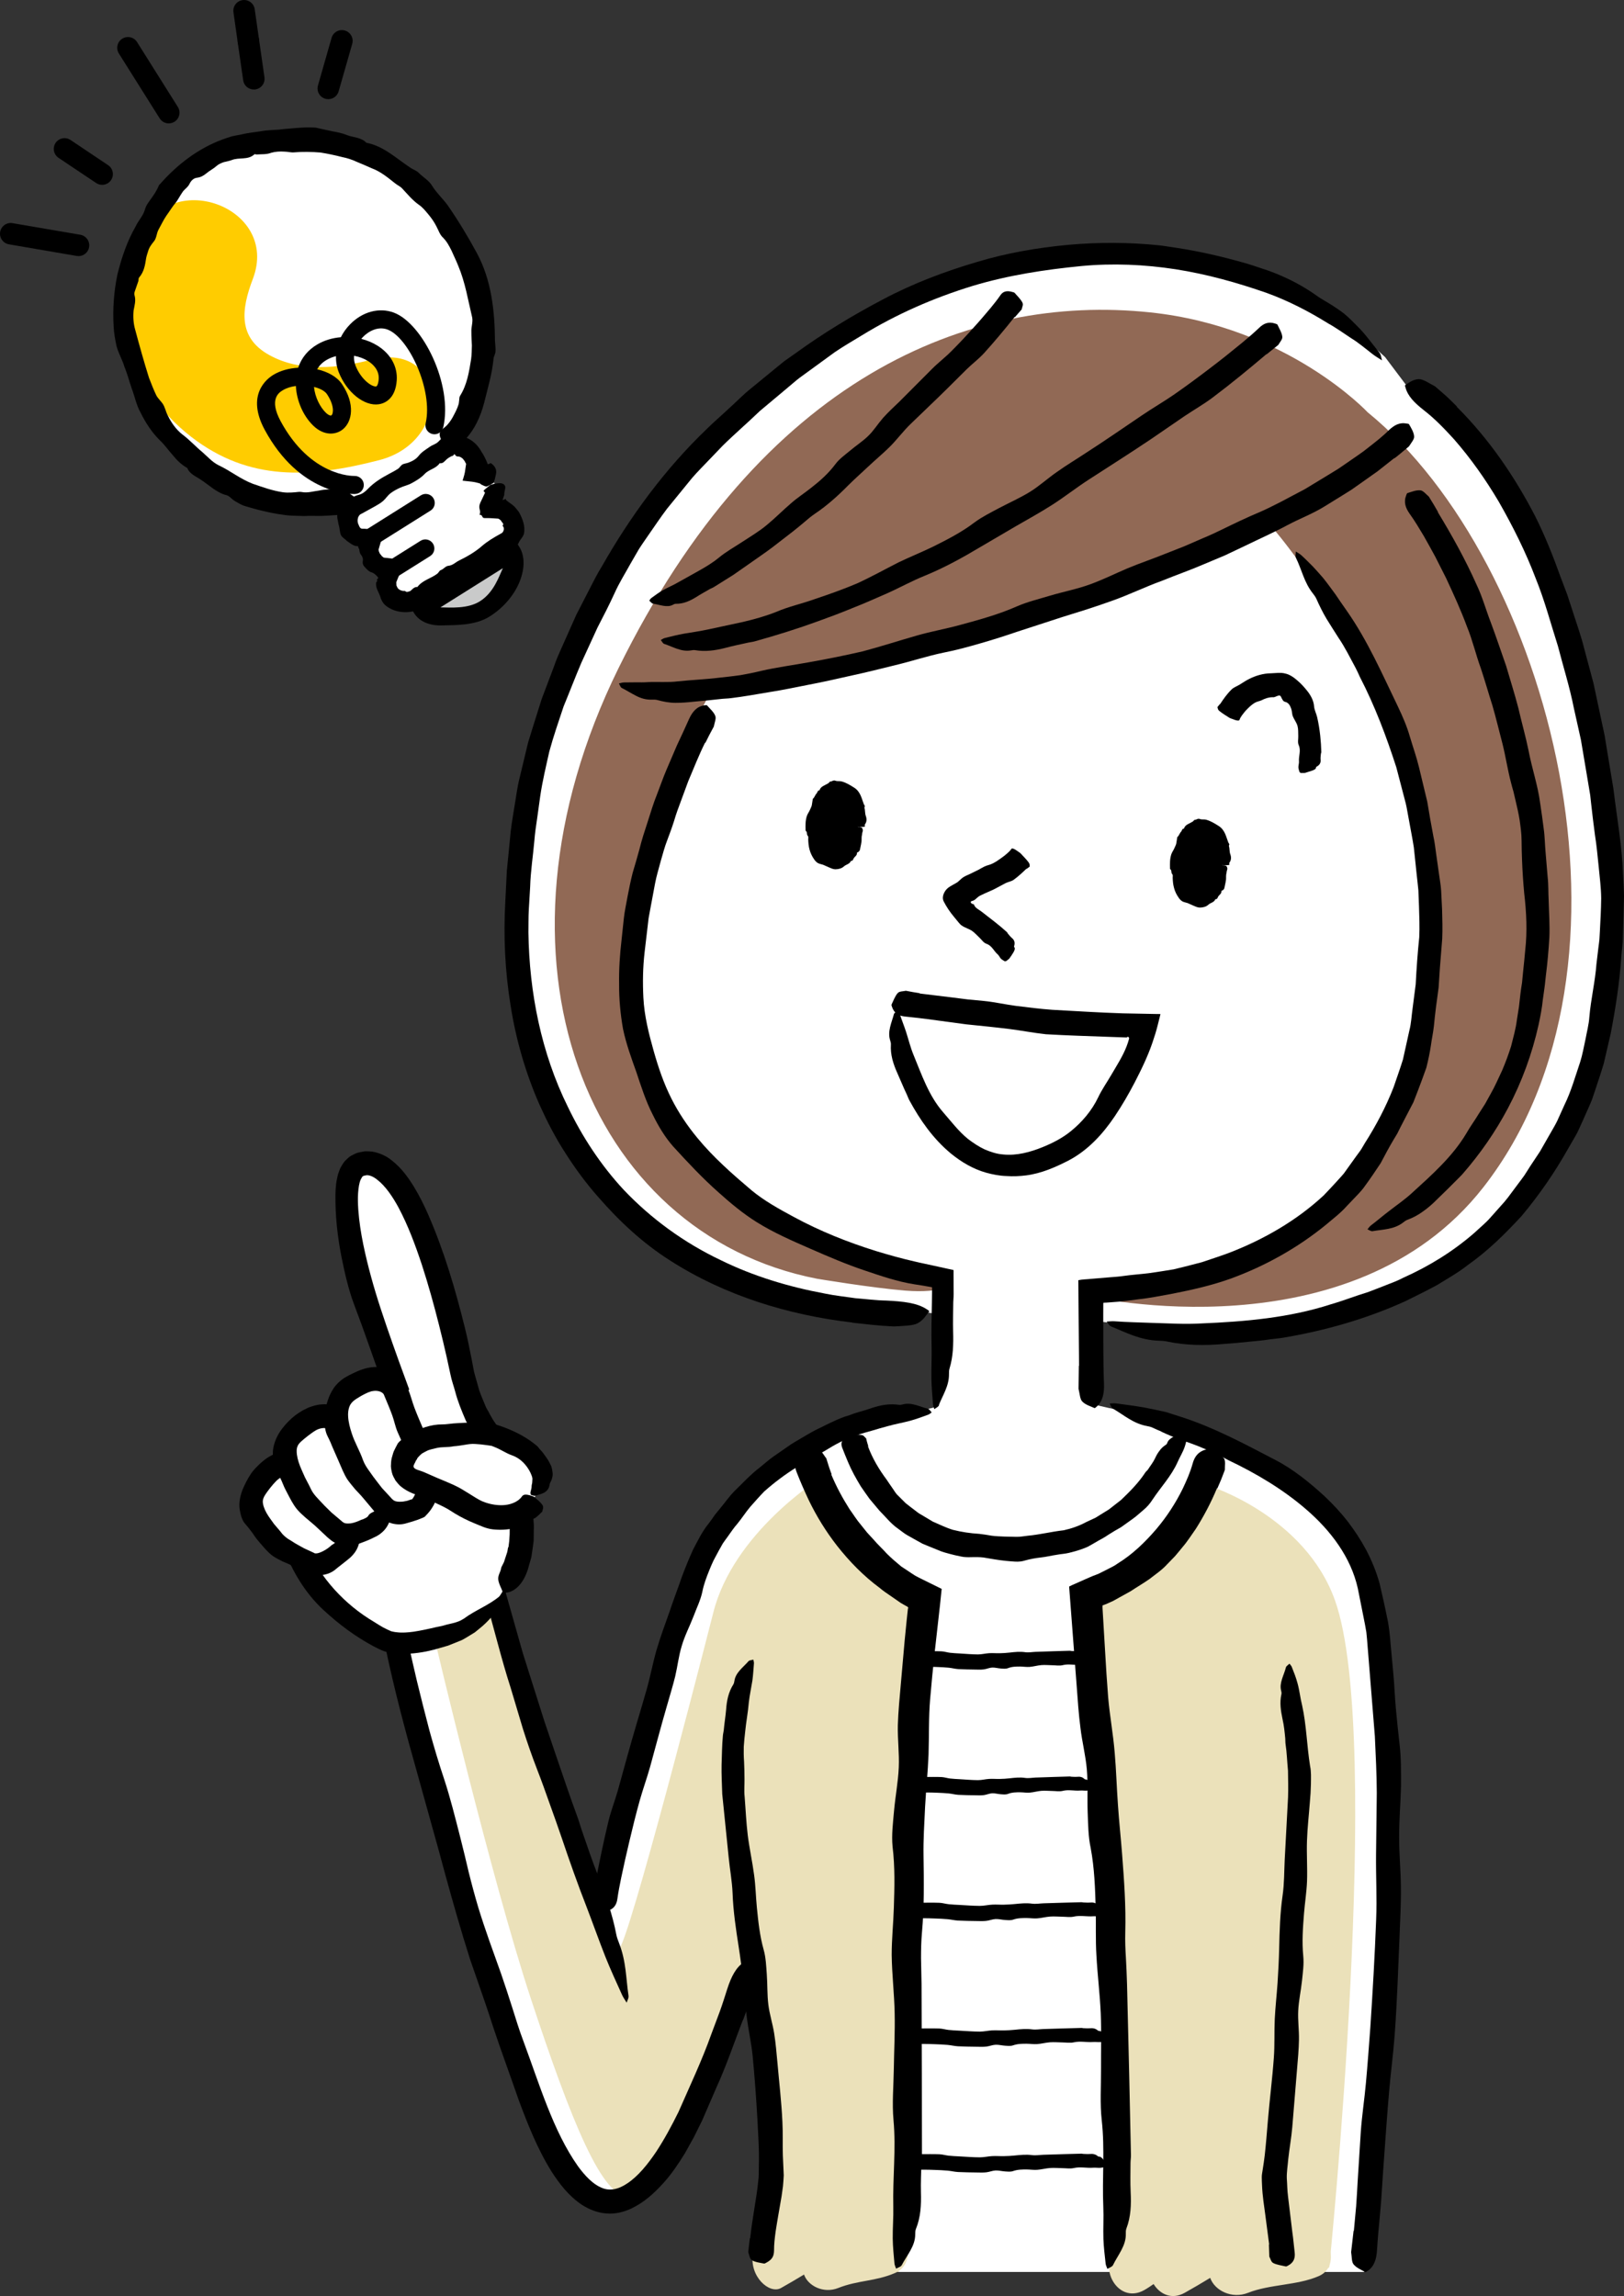
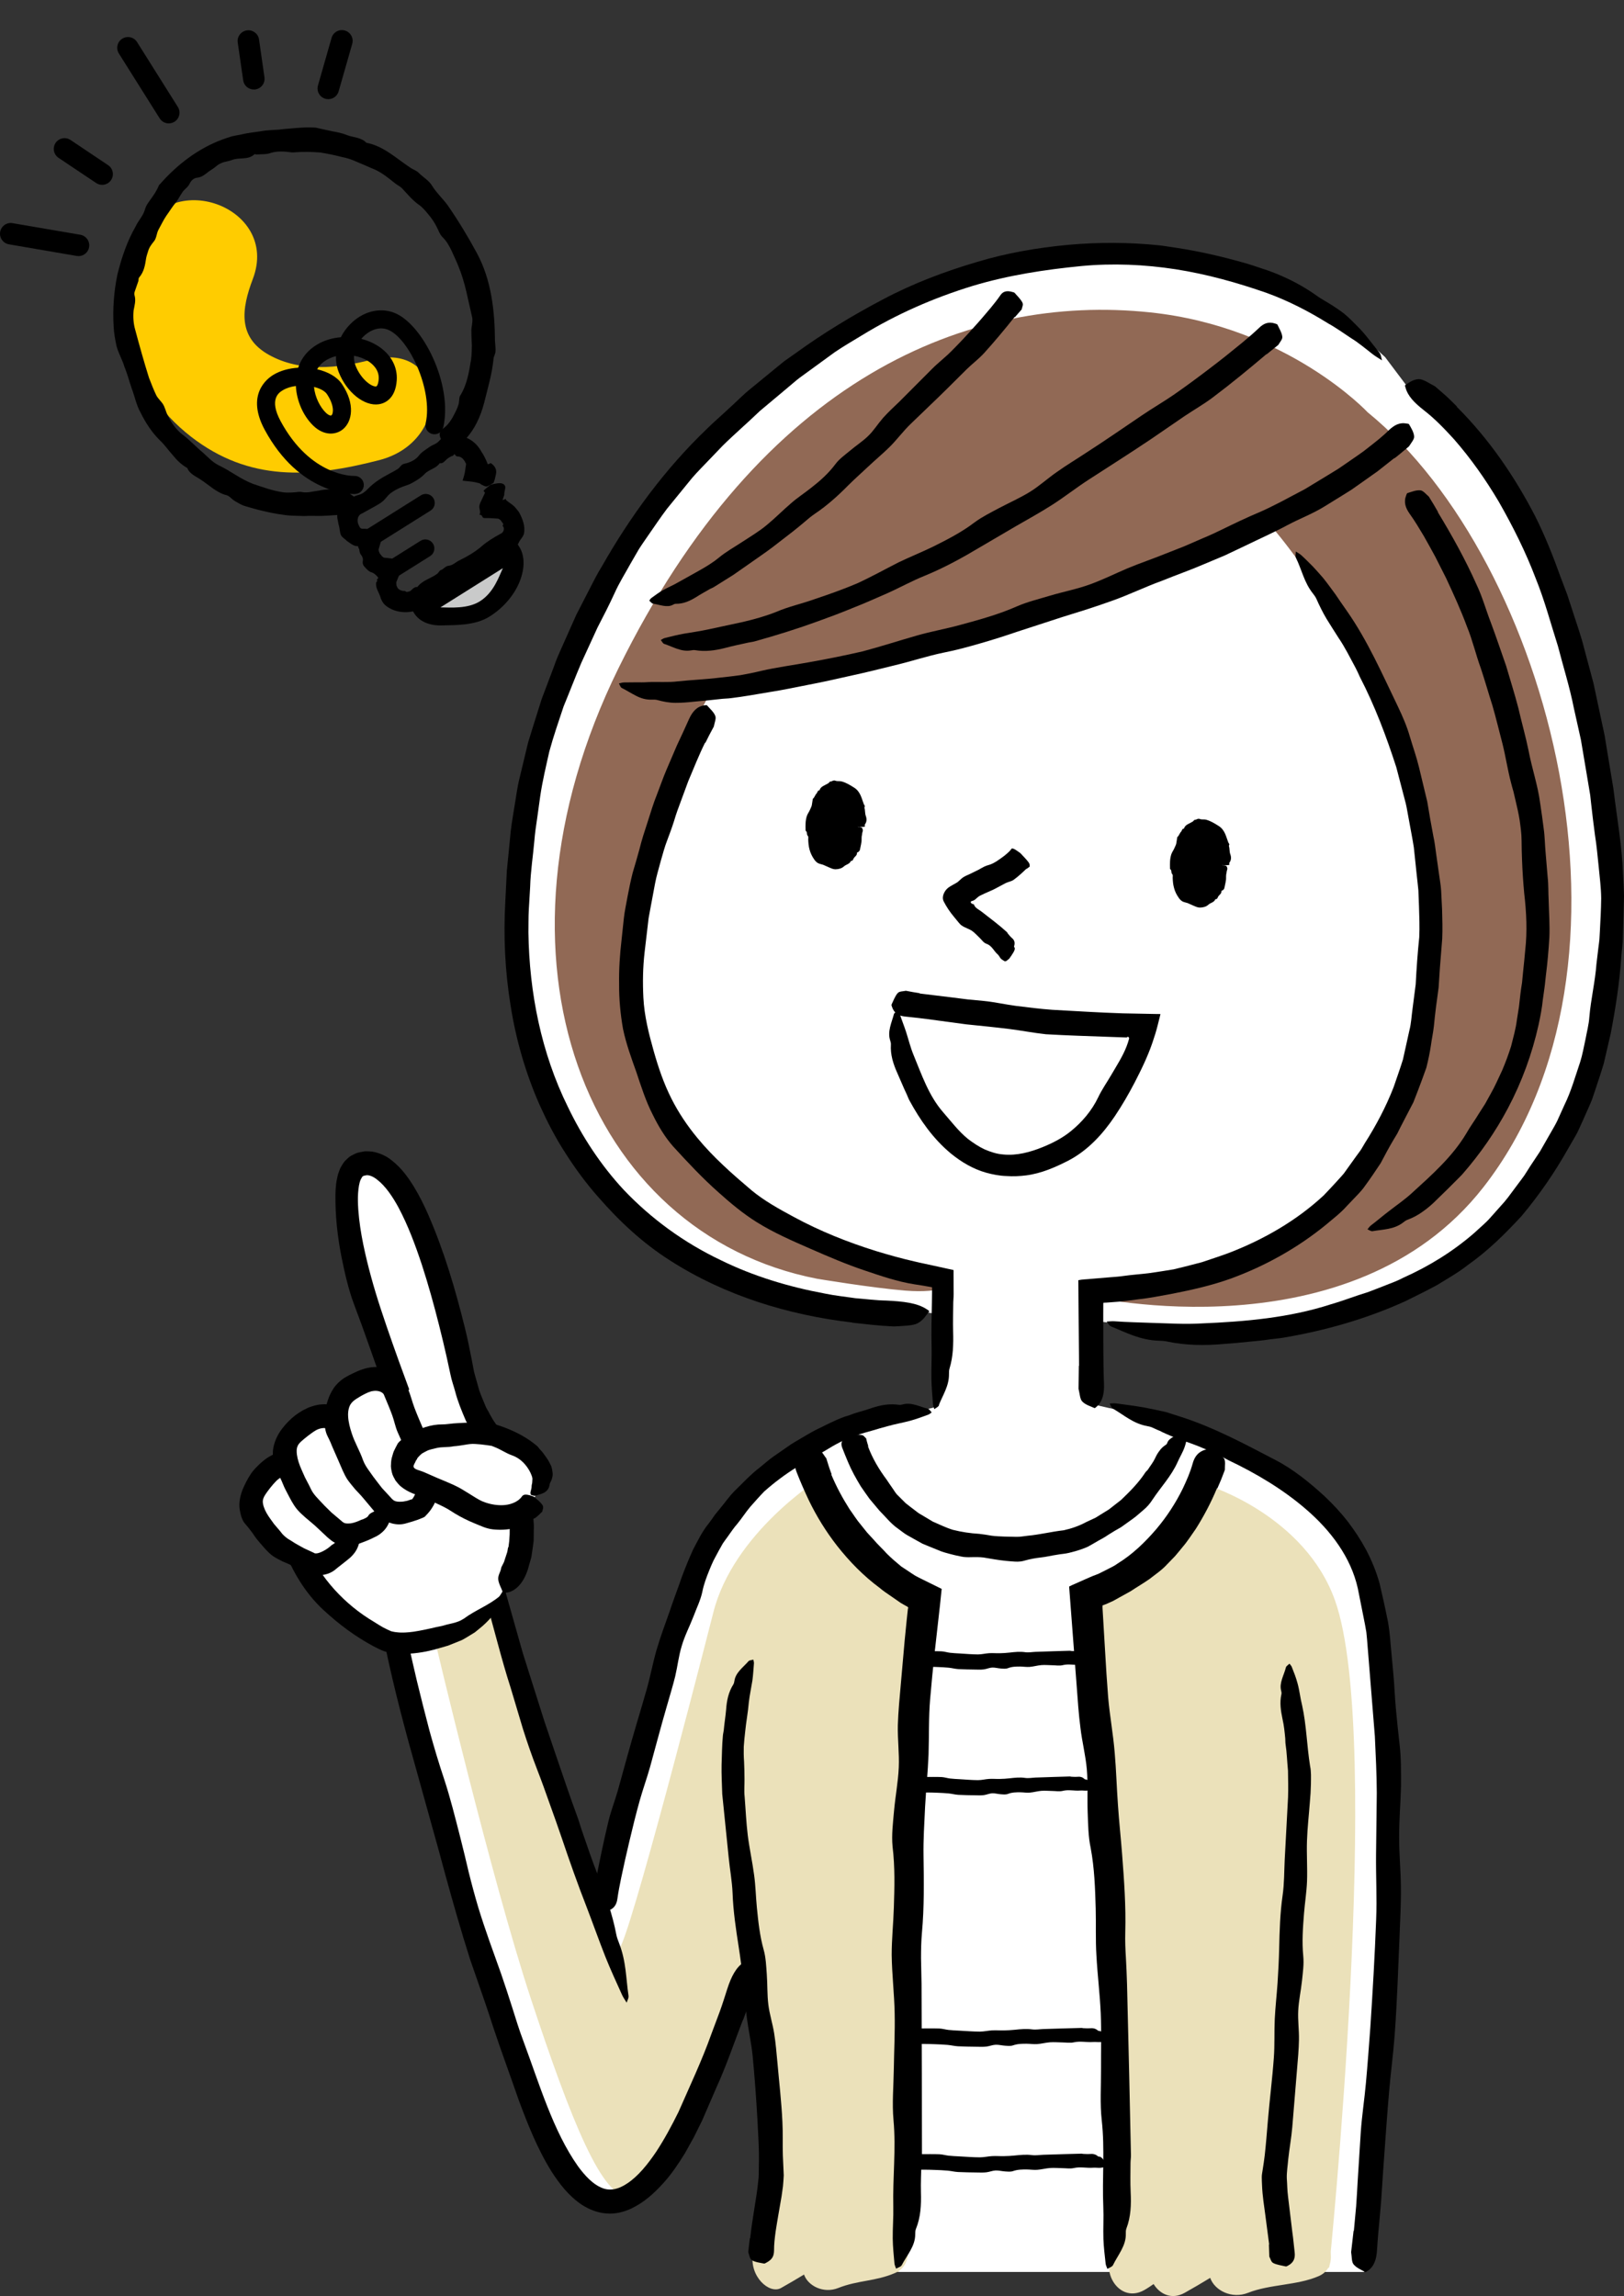
<svg xmlns="http://www.w3.org/2000/svg" id="_レイヤー_1" data-name="レイヤー 1" viewBox="0 0 84.217 119.084">
  <rect x="0" y="0" width="84.217" height="119.084" fill="#333333" stroke="none" />
  <defs>
    <style>
      .cls-1 {
        fill: #fc0;
      }

      .cls-2 {
        fill: #c9caca;
      }

      .cls-3 {
        fill: #fff;
      }

      .cls-4 {
        fill: #916955;
      }

      .cls-5 {
        fill: #ebe1ba;
      }
    </style>
  </defs>
  <path class="cls-3" d="M70.746,117.835s.572-4.906.9-13.164c.328-8.258.737-16.517-.572-22.486-1.309-5.969-10.711-8.586-10.711-8.586l-2.86-.573-.797-.184-.054-6.216-7.967.115v6.184l-.359.102-2.619.573s-8.139,2.183-9.607,8.586c-1.366,5.956,3.38,18.169,3.707,26.427.328,8.258-.552,9.223-.552,9.223h31.492Z" />
  <path class="cls-3" d="M37.867,78.39c-3.207,4.175-6.31,19.641-6.676,21.506-1.633-4.289-4.206-11.416-5.802-17.681,0,0-3.037-.254-4.962,2.206,0,0,3.676,16.082,6.98,24.421.983,2.481,3.893,10.24,8.313.882,1.708-3.616,3.063-8.007,3.063-8.007l7.327-28.295c-2.341.155-6.049,2.112-8.243,4.969Z" />
  <path class="cls-5" d="M44.836,80.699c-.368-.307-2.356-3.991-2.356-3.991,0,0-4.454,2.796-5.49,6.93,0,0-3.882,15.257-4.777,17.255-.897,1.999-1.173-1.585-1.173-1.585l-5.238-15.921-3.239,1.723s2.895,12.268,4.962,18.54c2.068,6.272,3.761,10.535,5.101,10.2,2.481-.62,6.409-11.648,6.409-11.648l5.8-21.504Z" />
  <path class="cls-3" d="M42.857,67.338c-1.027-.108-4.552-.869-5.513-1.378-6.065-3.216-10.964-8.948-10.698-18.887.31-11.464,6.273-23.841,18.839-30.603,8.852-4.764,16.598-3.221,19.78-2.088,0,0,3.462,1.26,6.563,4.139l1.061,1.41s6.581,2.589,9.565,17.482c3.175,15.83-1.457,24.916-7.557,28.395-6.331,3.613-10.662,3.247-10.662,3.247l-4.065-.175-3.659-.389.178,2.167-7.813.068-.139-2.559-5.882-.827Z" />
  <path class="cls-4" d="M70.937,21.397s-4.135-4.443-11.293-5.195c-9.393-.987-20.15,3.371-27.572,18.458-7.423,15.088-1.623,29.341,10.301,31.663,0,0,2.861.477,4.578.615,1.935.156,2.716-.32,1.972-.703-1.404-.723-14.175-1.746-15.83-13.409-1.181-8.325,3.679-16.773,3.679-16.773,0,0,6.136-.916,13.201-3.015,8.278-2.46,15.959-5.737,15.959-5.737,0,0,9.837,11.204,8.331,23.626-2.089,17.237-17.778,16.309-17.778,16.309,0,0,13.575,3.133,20.44-5.66,8.989-11.513,3.477-32.444-5.987-40.181Z" />
  <path class="cls-5" d="M39.346,117.754l7.259.081s.246-16.517.246-20.851,1.063-13.982,1.063-13.982c-3.925-2.371-5.56-6.132-5.56-6.132,0,0-3.038,1.799-4.387,6.398-1.114,3.805,1.583,19.463,2.114,28.354.23,3.849-.735,6.132-.735,6.132Z" />
  <path class="cls-5" d="M62.734,77.074s4.948,1.553,6.502,5.949c2.514,7.114-.307,34.588-.307,34.588h-11.468s.491-3.802.123-16.129c-.368-12.326-1.533-18.582-1.533-18.582,0,0,4.108-1.472,6.684-5.826Z" />
  <path class="cls-5" d="M39.049,116.881c-.208,1.174.842,2.127,1.452,1.788.404-.225.799-.461,1.194-.699.202.588,1.009,1.001,1.769.699,1.03-.409,1.941-.34,2.959-.783,1.248-.543.551-2.686-.6-2.645.152-.909-.906-1.46-1.709-1.185-1.053.361-2.004.905-2.948,1.471-.302-.515-.968-.754-1.542-.48l-.575,1.834Z" />
  <path class="cls-5" d="M67.339,115.113c.167-1.008-1.006-1.62-1.897-1.313-1.169.4-2.224,1.004-3.27,1.632-.337-.572-1.075-.837-1.712-.533-.839.399-1.473,1.045-2.271,1.502-1.469.839-.321,3.215,1.157,2.371.165-.094.321-.201.477-.309.324.525.935.831,1.611.455.449-.25.888-.512,1.324-.776.225.653,1.119,1.11,1.962.776,1.144-.454,2.542-.377,3.67-.868,1.385-.603.225-2.981-1.051-2.936Z" />
  <g>
    <path d="M44.492,42.886c-.107,1.014-.701,1.782-1.329,1.716-.627-.066-1.049-.941-.942-1.955.106-1.013.702-1.781,1.329-1.715.628.066,1.05.941.943,1.954Z" />
    <path d="M44.557,42.893c-.1-.025-.197-.05-.286-.073-.13-.034-.158-.061-.126-.087.02-.019.053-.038.064-.058.03-.066.036-.136.019-.203-.002-.012-.02-.023-.029-.034-.012-.013-.038-.025-.028-.039.083-.118.036-.229.027-.341-.01-.079-.061-.148-.086-.22-.009-.039.039-.101.008-.132-.117-.11-.143-.259-.241-.36-.03-.029-.056-.061-.086-.086-.026-.029-.058-.053-.107-.033-.037.014-.046-.033-.07-.057-.052-.044-.126-.073-.189-.023-.047.038-.093.035-.16.017-.03-.006-.036.038-.06.041-.069.015-.145.042-.183.112-.043.081-.122.128-.151.22-.017.066-.06.11-.077.173-.025.073-.024.159-.039.233-.004.028-.029.047-.05.068-.033.028-.049.064-.036.111.015.049-.04.075-.063.114-.004.006-.03.006-.022.015.088.094-.075.122-.099.192-.018.045-.088.085-.06.139.023.044.013.081.017.121.003.029-.006.055-.058.081-.047.024-.051.058-.012.087.042.031.027.058.037.087.009.03.031.06.05.089.005.01.014.021.016.031.012.096.027.191.053.282.01.035.063.061.044.099-.018.037-.04.077-.029.109.008.02.01.042.026.058.048.047.07.095-.006.189-.013.016.008.019.006.031-.006.036-.017.076-.018.112,0,.012,0,.024.016.027.064.016.052.068.058.119.003.067.053.104.108.128.15.053.24.117.35.173.043.018.089.041.138.037.024-.002.047-.029.067-.043.028-.019.067.03.104.032.065.011.136-.007.168-.081.032-.083.089-.119.137-.173.035-.042.11-.052.117-.122.015-.125.13-.178.165-.289.025-.089.066-.171.076-.264.005-.047-.029-.108-.045-.159-.003-.009-.004-.019,0-.026.021-.046-.019-.109-.035-.161-.022-.061-.012-.113.01-.165.01-.031.076-.052.196-.067.09-.011.169-.028.25-.044.251.03.251.032.277.072.048.075.042.146.014.212-.017.043-.011.09-.022.134-.035.109-.014.233-.026.355l-.002.006c-.011.094-.034.186-.053.282-.012.049-.018.103-.033.153-.012.031-.036.056-.06.08-.026.025-.09.027-.086.068.003.131-.116.18-.172.277-.03.057-.047.143-.146.133-.056.166-.241.176-.365.287-.113.108-.283.144-.445.147-.125-.004-.241-.065-.347-.109-.103-.046-.18-.08-.281-.125-.088-.031-.188-.043-.273-.089-.072-.047-.136-.109-.181-.176-.121-.169-.204-.346-.251-.524-.049-.177-.062-.354-.068-.524-.003-.066.025-.135-.026-.191-.073-.083,0-.179-.108-.263-.007-.006-.002-.013-.003-.02-.008-.252-.013-.508.068-.75.042-.121.129-.228.173-.345.028-.068.064-.131.081-.203.015-.097.033-.215.051-.325,0-.007.004-.014.01-.018.088-.074.107-.191.188-.272.051-.05.042-.16.15-.162.059-.209.288-.259.461-.369.037-.021.057-.084.105-.086.087-.002.156-.085.251-.045.116.044.224.009.333.039.254.07.457.204.653.326.329.21.385.573.495.852.013.035.044.064.054.099.005.025-.029.059-.021.082.043.145.02.295.073.437.051.142.054.297-.049.435-.018.023-.006.049.001.074.012.047-.026.059-.293.058Z" />
  </g>
  <g>
    <path d="M63.393,44.872c-.107,1.014-.703,1.782-1.329,1.716-.627-.066-1.05-.942-.944-1.955.106-1.013.703-1.781,1.33-1.715.626.066,1.049.941.943,1.954Z" />
    <path d="M63.459,44.879c-.099-.025-.197-.05-.286-.073-.13-.034-.158-.061-.126-.087.02-.019.053-.038.064-.058.03-.066.036-.136.019-.203-.002-.012-.02-.023-.029-.034-.012-.013-.038-.025-.028-.039.083-.118.036-.23.027-.341-.01-.079-.061-.148-.087-.22-.009-.039.039-.101.008-.132-.118-.11-.143-.259-.242-.36-.029-.029-.056-.061-.086-.087-.026-.029-.057-.053-.107-.033-.037.014-.045-.033-.07-.057-.052-.044-.126-.072-.188-.022-.047.038-.093.035-.16.017-.029-.006-.036.038-.06.041-.069.015-.145.042-.183.112-.043.081-.123.128-.152.22-.017.066-.059.11-.077.173-.025.073-.025.159-.039.233-.004.028-.029.047-.05.068-.033.028-.049.064-.036.111.015.049-.04.075-.063.114-.004.006-.03.006-.022.015.088.094-.075.122-.099.192-.018.045-.088.086-.06.139.023.043.013.081.017.121.003.029-.006.056-.058.081-.047.024-.051.058-.012.087.042.031.027.058.037.087.009.03.031.06.05.089.005.011.014.021.016.031.012.096.027.191.053.282.01.035.064.06.044.099-.018.037-.04.077-.029.109.008.02.01.042.026.058.048.047.07.095-.006.189-.013.016.008.019.006.031-.006.036-.017.076-.017.112-.001.012,0,.024.016.027.064.016.053.068.058.119.003.067.052.104.108.128.15.053.24.117.35.173.043.018.09.041.138.037.024-.002.046-.029.067-.043.028-.02.067.03.104.032.065.011.136-.007.167-.081.032-.083.089-.119.137-.173.035-.042.11-.052.117-.122.016-.125.13-.178.165-.289.025-.089.066-.17.077-.264.005-.047-.03-.108-.045-.159-.002-.009-.003-.018,0-.026.021-.046-.019-.109-.035-.161-.022-.061-.011-.113.011-.165.01-.031.077-.052.196-.067.09-.011.169-.028.25-.044.251.03.25.032.277.072.047.075.042.146.014.212-.017.043-.011.09-.023.134-.035.108-.014.233-.026.355l-.002.006c-.011.094-.034.186-.054.282-.012.05-.018.103-.033.153-.012.031-.036.056-.06.08-.026.025-.09.027-.086.068.003.131-.116.18-.172.277-.03.057-.047.143-.146.133-.056.166-.241.176-.364.287-.113.109-.283.145-.446.147-.125-.004-.241-.065-.347-.109-.103-.046-.18-.08-.281-.125-.088-.031-.188-.043-.273-.089-.072-.047-.136-.109-.18-.176-.122-.169-.205-.346-.251-.524-.05-.177-.063-.354-.069-.524-.003-.066.025-.135-.026-.191-.073-.083,0-.179-.109-.263-.007-.006-.002-.013-.002-.02-.009-.252-.014-.508.068-.75.042-.122.129-.228.173-.345.028-.068.064-.131.081-.203.015-.097.034-.215.051-.325,0-.007.004-.014.01-.018.088-.074.108-.191.188-.272.051-.05.042-.159.15-.162.059-.209.288-.259.461-.369.037-.021.057-.084.105-.086.087-.001.155-.085.251-.045.116.044.224.009.333.039.254.07.457.204.654.326.329.21.384.572.495.851.013.034.044.064.054.099.005.025-.029.059-.021.082.043.145.02.295.073.437.052.142.054.297-.048.435-.018.023-.006.049,0,.074.012.047-.026.059-.293.058Z" />
  </g>
  <path d="M53.232,45.054c-.213.203-.428.406-.666.578-.118.084-.285.106-.415.171-.158.084-.298.158-.444.236-.274.157-.584.26-.865.407-.155.073-.211.174-.316.238-.024.014-.049.025-.077.035-.018.007-.023.007-.036.009-.023.005-.048.013-.061.029-.026.031-.006.085.048.111.042.022.078.029.096.036.01.004.014.007.017.015.001.004.002.009.002.016.001.004-.003.005.002.013l.023.037c.076.133.234.197.359.295l.687.534c.21.166.421.339.63.53.021.018.027.052.046.073.069.076.129.162.21.23.104.086.186.205.117.428-.009.03.003.047.016.061.088.103-.129.383-.258.572-.019.029-.115.095-.176.143-.029,0-.07.007-.084-.002-.064-.042-.135-.078-.184-.129-.062-.066-.093-.16-.167-.222-.195-.166-.294-.448-.575-.546-.163-.056-.244-.206-.364-.315-.131-.12-.246-.261-.398-.362-.159-.105-.367-.159-.531-.275-.065-.046-.118-.107-.17-.172-.075-.091-.15-.182-.221-.269-.211-.253-.38-.499-.541-.81-.092-.182-.019-.388.082-.541.125-.194.356-.287.547-.401.158-.077.255-.232.42-.328.082-.048.17-.089.26-.125l.171-.083.321-.157c.106-.059.212-.122.323-.177.125-.059.279-.081.407-.148.154-.076.297-.169.435-.271.129-.088.249-.185.364-.289.065-.058.127-.118.173-.192.04-.062.134-.039.401.157.027.02.068.047.087.068.148.158.319.331.421.474.066.095.038.14.052.203.001.006-.004.006-.007.009l-.149.115-.01-.01Z" />
-   <path d="M63.273,36.517c.174-.266.358-.527.592-.756.115-.114.288-.17.427-.257.165-.098.317-.209.497-.295.332-.166.715-.283,1.121-.288.239-.006.502-.055.746.014.233.048.466.219.643.377.173.148.32.312.452.474.214.257.371.543.394.846.016.199.114.372.158.558.075.324.126.646.161.966.031.286.049.571.056.854.002.028-.019.055-.021.083-.007.102-.027.202-.016.304.012.13-.01.259-.21.369-.027.015-.03.034-.03.053,0,.124-.346.189-.562.266-.034.012-.15.007-.228.007-.022-.017-.059-.038-.064-.055-.024-.081-.055-.163-.057-.243-.001-.102.038-.202.03-.304-.024-.277.113-.554-.009-.83-.073-.159-.02-.323-.028-.484-.007-.176.007-.354-.039-.524-.048-.178-.177-.335-.24-.495-.052-.127-.04-.27-.085-.393-.055-.158-.132-.318-.315-.362-.103-.022-.12-.089-.156-.144-.043-.054-.056-.167-.13-.184-.075-.014-.195.06-.26.078-.036.014-.068.015-.1.009-.033,0-.067.007-.101.005-.137.015-.294.059-.476.154-.1.048-.241.063-.354.133-.135.079-.256.188-.372.306-.108.103-.203.222-.293.345-.049.069-.096.142-.122.223-.022.067-.12.069-.427-.055-.031-.012-.077-.029-.102-.044-.184-.114-.39-.245-.524-.357-.088-.075-.069-.13-.096-.191-.003-.006.003-.008.005-.011.041-.055.083-.106.126-.157l.012.008Z" />
  <path d="M44.198,68.593c-3.301-.385-6.599-1.389-9.446-3.215-1.407-.891-2.634-2.036-3.719-3.283-.633-.715-1.202-1.485-1.712-2.29-.521-.799-.955-1.649-1.346-2.515-.726-1.652-1.226-3.395-1.501-5.167-.287-1.769-.37-3.568-.271-5.345l.081-1.618.159-1.612c.039-.54.131-1.072.217-1.606.095-.532.152-1.072.286-1.597l.357-1.49.091-.372.113-.366.228-.732.229-.731c.072-.245.154-.487.25-.724l.54-1.434c.153-.449.366-.873.552-1.308l.578-1.298.65-1.264c.216-.422.425-.848.677-1.249,1.486-2.616,3.29-5.075,5.48-7.166.355-.351.738-.675,1.102-1.019.374-.333.72-.698,1.111-1.013l1.164-.955.583-.477.615-.434c1.427-1.033,2.929-1.946,4.492-2.769,1.562-.833,3.231-1.465,4.933-1.965,1.523-.457,3.099-.73,4.683-.878,1.585-.145,3.185-.139,4.77.026.311.037.62.096.932.137,1.131.176,2.249.431,3.352.743.359.097.694.21,1.027.324.338.106.705.245,1.032.392.67.293,1.296.651,1.869,1.067.16.11.355.215.53.325.3.179.572.366.824.558.244.205.46.424.669.638.429.414.756.902,1.134,1.352.116.141.108.286.156.428-.167-.109-.34-.206-.497-.329-.368-.285-.72-.587-1.119-.831-.389-.254-.764-.529-1.172-.753-1.01-.63-2.082-1.182-3.197-1.586-1.545-.539-3.108-.974-4.722-1.227-1.61-.247-3.253-.32-4.877-.167-1.892.184-3.803.476-5.643,1.03-2.007.614-3.948,1.462-5.746,2.564-.47.289-.95.561-1.404.872l-1.335.972c-.22.165-.448.318-.661.491l-.63.532-1.262,1.057c-.631.61-1.3,1.181-1.925,1.798l-.913.951c-.305.317-.614.63-.883.979l-1.09,1.337c-.347.458-.664.938-.993,1.408-.161.238-.329.47-.481.714l-.431.746c-.276.503-.583.987-.817,1.512-.274.6-.578,1.192-.886,1.786-.279.608-.559,1.218-.837,1.824-.32.75-.61,1.514-.922,2.269-.257.774-.526,1.547-.74,2.335-.171.768-.356,1.533-.47,2.309l-.162,1.166c-.059.387-.115.775-.145,1.167-.07.791-.194,1.578-.217,2.373l-.07,1.19c-.023.396-.012.789-.02,1.183.044,3.125.669,6.257,2.044,9.042.75,1.56,1.708,3.023,2.892,4.3,1.427,1.506,3.141,2.752,5.03,3.65,1.7.837,3.538,1.389,5.412,1.737.522.109,1.057.162,1.585.241.534.041,1.065.113,1.601.121.874.044,1.603.12,2.1.457.052.034.14.083.117.112-.182.214-.294.457-.63.625-.22.11-.769.124-1.174.148-.038.003-.084-.003-.125-.005-.687-.031-1.371-.114-2.056-.189v-.014Z" />
  <path d="M72.305,23.759l-.869.686-.896.634-.449.316-.463.29-.929.574c-.609.38-1.284.633-1.914.966-.725.391-1.476.722-2.214,1.082l-1.056.501-1.083.455c-.719.312-1.454.564-2.175.86-.887.32-1.74.742-2.632,1.053-.419.151-.842.291-1.265.43l-1.274.398c-.784.255-1.568.511-2.355.767-.621.213-1.245.411-1.875.592-.63.182-1.261.357-1.907.483-.852.174-1.683.453-2.531.655-.743.182-1.484.371-2.232.531-.747.167-1.492.34-2.246.481-.673.132-1.343.275-2.024.381-.678.111-1.353.239-2.04.319-.134.019-.272.016-.407.031-.492.059-.986.103-1.484.149-.318.035-.635.061-.95.06-.315,0-.636-.059-.945-.145-.085-.024-.182-.023-.273-.021-.306.014-.579-.065-.837-.202-.256-.128-.492-.282-.735-.403-.075-.038-.101-.156-.148-.236.089-.018.178-.05.265-.051l.61-.006c.202.001.403.006.609-.009.526-.03,1.052.026,1.58-.042.716-.076,1.436-.101,2.154-.191.359-.038.719-.078,1.078-.129.357-.062.713-.133,1.067-.22.826-.191,1.679-.3,2.52-.455.92-.164,1.839-.347,2.75-.558.947-.251,1.878-.554,2.819-.823.751-.217,1.526-.349,2.28-.56.988-.268,1.975-.54,2.916-.957.542-.235,1.13-.375,1.699-.548.697-.208,1.418-.344,2.1-.595.658-.239,1.288-.554,1.93-.827.653-.272,1.327-.497,1.979-.763l.979-.386.959-.417c.643-.263,1.267-.595,1.903-.89.354-.169.715-.325,1.076-.48.361-.156.707-.337,1.058-.514l1.242-.657,1.198-.727.541-.332.52-.358c.343-.244.703-.469,1.025-.735.37-.289.743-.577,1.069-.904.279-.259.543-.417.929-.344.04.006.102.01.117.036.112.195.251.413.265.638.009.148-.164.343-.263.503-.009.015-.027.026-.042.038-.239.196-.472.407-.717.589l-.009-.011Z" />
  <path d="M65.675,18.368c-.914.774-1.837,1.535-2.792,2.252-.47.355-.987.645-1.474.975-.562.385-1.119.768-1.679,1.151-1.067.722-2.159,1.407-3.238,2.109-.658.422-1.274.912-1.935,1.334-.624.398-1.273.754-1.913,1.124-.591.347-1.183.693-1.777,1.042-.936.56-1.893,1.09-2.908,1.505-.673.27-1.31.628-1.976.923-.584.256-1.167.517-1.762.749-.59.246-1.189.469-1.791.686-1.076.393-2.172.734-3.279,1.043-.108.033-.222.042-.333.065-.403.09-.809.17-1.208.279-.513.132-1.035.206-1.564.116-.073-.013-.151.004-.225.014-.498.083-.934-.195-1.38-.34-.069-.022-.117-.133-.174-.202.069-.035.134-.083.206-.101.335-.082.668-.17,1.005-.228.433-.07.869-.137,1.299-.229.586-.126,1.168-.252,1.753-.378.582-.136,1.161-.298,1.72-.519.646-.281,1.343-.426,2.007-.668.732-.244,1.462-.503,2.174-.804.737-.336,1.444-.731,2.163-1.097.582-.278,1.181-.523,1.764-.802.757-.377,1.511-.761,2.189-1.279.393-.291.842-.508,1.274-.742.533-.28,1.087-.525,1.598-.841.493-.306.924-.707,1.402-1.034.478-.342.984-.643,1.474-.968.983-.632,1.943-1.298,2.912-1.953.54-.368,1.108-.696,1.648-1.066.642-.445,1.27-.91,1.891-1.384.564-.426,1.115-.869,1.661-1.317.304-.253.606-.509.891-.782.233-.223.488-.338.842-.214.036.012.092.027.106.053.096.205.228.414.251.624.016.138-.127.279-.201.416-.007.013-.022.021-.033.03l-.579.468-.01-.011Z" />
  <path d="M52.614,16.441c-.516.644-1.04,1.277-1.593,1.886-.275.298-.605.544-.894.828-.333.332-.662.659-.993.987-.629.624-1.276,1.227-1.909,1.845-.387.372-.708.813-1.09,1.194-.363.356-.755.681-1.124,1.03-.342.324-.697.635-1.031.969-.527.535-1.086,1.038-1.712,1.459-.206.14-.398.3-.586.465-.191.16-.384.321-.581.474l-1.04.804c-.349.266-.715.509-1.072.764l-.967.675-1.001.627c-.065.042-.142.065-.21.103-.245.141-.493.277-.731.431-.311.186-.638.341-1.034.334-.054,0-.103.024-.147.049-.301.17-.691-.006-1.04-.056-.054-.008-.126-.101-.189-.155.033-.045.06-.102.101-.132.193-.139.383-.284.587-.401.262-.15.545-.262.805-.416.36-.201.716-.4,1.074-.6.358-.201.712-.412,1.032-.675.372-.309.798-.546,1.203-.811.442-.292.902-.56,1.308-.903.429-.353.819-.753,1.24-1.112.332-.293.707-.534,1.053-.81.458-.356.891-.742,1.245-1.216.202-.273.482-.471.742-.686.312-.269.667-.492.962-.78.286-.275.5-.625.761-.925.268-.301.564-.575.855-.853.565-.566,1.129-1.132,1.695-1.7.314-.318.677-.591.992-.91.379-.377.746-.767,1.102-1.166.329-.356.641-.725.952-1.095.171-.209.341-.421.493-.643.122-.183.302-.275.637-.174.035.01.086.021.106.043.145.166.322.336.407.51.056.113-.02.228-.038.341-.002.011-.012.017-.018.025l-.338.387-.012-.009Z" />
  <path d="M75.538,21.093c1.68,1.672,3.009,3.623,4.074,5.682.512,1.022.933,2.082,1.315,3.15l.348.918.303.932c.199.622.422,1.237.577,1.871l.48,1.793.386,1.812.194.906.148.915.304,1.827c.177,1.49.452,2.974.501,4.486.018.355.041.711.049,1.067l-.028,1.07-.03,1.07c-.001.357-.06.712-.085,1.068-.09,1.322-.295,2.638-.546,3.944l-.359,1.549c-.149.509-.324,1.012-.49,1.517l-.128.378c-.047.124-.105.245-.157.368l-.325.731c-.113.242-.212.49-.342.724l-.402.694c-.691,1.233-1.504,2.412-2.42,3.506-.849.917-1.743,1.808-2.776,2.531-.492.393-1.045.7-1.58,1.033-.547.303-1.109.57-1.666.85-2.029.924-4.182,1.534-6.362,1.9-.215.035-.433.048-.648.079-.392.065-.788.091-1.182.133-.394.045-.789.075-1.183.104-1.01.096-2.019.083-2.983-.122-.133-.031-.285-.037-.427-.042-.966-.027-1.689-.422-2.465-.733-.12-.049-.168-.172-.243-.262.134-.003.276-.024.413-.013.649.05,1.305.055,1.957.084.838.023,1.679.078,2.518.029,2.272-.094,4.57-.29,6.745-.996.639-.184,1.26-.431,1.9-.624.314-.113.623-.242.935-.361.311-.122.626-.236.921-.394,1.337-.597,2.575-1.365,3.673-2.319.276-.26.573-.498.825-.783l.755-.849c.242-.29.455-.605.685-.904.111-.152.231-.298.337-.455l.304-.478.501-.755.45-.788c.147-.265.31-.521.443-.794l.375-.83c.351-.714.564-1.486.819-2.237.12-.378.185-.774.272-1.161.072-.391.175-.774.203-1.173.076-.914.3-1.823.368-2.751l.101-.845c.017-.141.039-.282.052-.423l.024-.426c.032-.568.061-1.137.068-1.705-.005-.548-.079-1.096-.13-1.641-.059-.545-.103-1.09-.192-1.633-.075-.551-.14-1.104-.202-1.658l-.045-.415-.069-.413-.138-.826-.277-1.641-.362-1.626c-.214-1.092-.551-2.148-.827-3.222-.375-1.177-.69-2.376-1.156-3.523-.524-1.38-1.187-2.703-1.917-3.978-.678-1.145-1.445-2.234-2.314-3.229-.496-.545-1.01-1.081-1.586-1.524-.467-.369-.808-.709-.932-1.156-.013-.045-.042-.116-.016-.134.211-.131.411-.298.713-.308.098-.003.234.051.379.122.139.075.287.167.422.234.026.013.05.036.074.054l.561.49c.182.167.352.344.528.516l-.009.011Z" />
  <path d="M74.563,26.564c.737,1.215,1.428,2.454,2.003,3.748.303.629.487,1.307.737,1.955.282.751.535,1.513.801,2.269.212.731.446,1.456.635,2.192.17.742.381,1.473.532,2.218.171.907.479,1.79.598,2.711.068.432.125.866.181,1.3.064.433.063.873.105,1.308l.102,1.214c.047.404.03.811.053,1.217.016.645.065,1.292.036,1.938-.04.645-.095,1.291-.177,1.933-.03.213-.04.425-.072.64l-.09.649c-.044.436-.127.867-.22,1.295-.333,1.501-.867,2.963-1.589,4.327-.645,1.221-1.438,2.362-2.343,3.401-.088.103-.191.193-.284.292-.349.351-.698.7-1.054,1.04-.221.227-.459.433-.713.613-.25.186-.524.334-.821.442-.081.031-.156.088-.225.143-.476.365-1.049.352-1.579.446-.082.015-.177-.061-.266-.095.058-.067.107-.145.174-.198.319-.242.622-.504.94-.746.403-.314.829-.603,1.204-.951,1.022-.931,2.081-1.866,2.801-3.067.199-.355.444-.68.652-1.03l.33-.515.296-.535c.222-.387.396-.798.588-1.201.175-.41.33-.829.464-1.254.112-.453.244-.9.3-1.364l.109-.688c.026-.231.052-.461.078-.691.023-.184.05-.367.08-.549l.054-.561c.039-.374.08-.749.111-1.124.112-.98.063-1.969-.051-2.946-.053-.562-.091-1.138-.113-1.709-.017-.349-.019-.699-.025-1.05,0-.351-.053-.698-.1-1.044-.052-.333-.128-.662-.206-.99l-.115-.491c-.047-.162-.093-.325-.133-.488-.172-.66-.271-1.337-.437-1.998-.174-.655-.328-1.316-.517-1.967-.207-.646-.39-1.3-.606-1.944-.26-.712-.429-1.459-.719-2.164-.315-.853-.695-1.68-1.078-2.505l-.557-1.102c-.193-.363-.398-.72-.597-1.079-.238-.392-.47-.793-.739-1.162-.215-.307-.321-.605-.175-.967.014-.038.031-.096.06-.105.218-.066.449-.165.672-.144.146.014.295.204.432.32.013.011.021.029.03.044.155.252.31.504.454.761l-.012.008Z" />
  <path d="M70.209,115.701l.118-1.276c.034-.426.051-.856.078-1.283l.162-2.568c.059-.843.189-1.68.265-2.523.09-.972.158-1.947.232-2.921.122-1.853.23-3.711.3-5.565.046-1.128-.017-2.256-.005-3.382l.038-3.185c-.004-.984-.055-1.965-.1-2.945-.125-1.548-.249-3.083-.374-4.638-.017-.256-.041-.512-.068-.767-.04-.252-.092-.503-.141-.754-.1-.501-.199-1.003-.299-1.503-.356-1.617-1.407-3.019-2.718-4.139-1.174-1.009-2.541-1.825-3.97-2.507-.141-.067-.273-.152-.415-.219-.516-.244-1.038-.481-1.576-.672-.345-.122-.687-.244-1.019-.381-.165-.068-.33-.141-.486-.216-.013-.022-.117-.056-.202-.093-.086-.036-.17-.075-.254-.116-.092-.045-.204-.069-.309-.088-.708-.132-1.188-.575-1.753-.901-.087-.05-.112-.174-.167-.264.109-.003.219-.02.325-.006.498.066.998.127,1.493.217.317.059.633.128.948.197.061.011.203.045.268.07l.236.076.469.151c1.699.549,3.264,1.395,4.852,2.222.933.483,1.769,1.164,2.555,1.883.425.401.825.831,1.189,1.295.358.469.684.963.966,1.488.288.551.53,1.138.697,1.746.135.584.27,1.17.388,1.76.106.471.146.949.186,1.426l.132,1.43c.062.623.078,1.246.137,1.867.054.621.125,1.242.192,1.862.087.713.075,1.45.074,2.175-.021.886-.103,1.77-.096,2.654-.002.851.082,1.7.09,2.552.012.864-.039,1.725-.07,2.588-.074,1.715-.127,3.419-.255,5.132-.072.956-.2,1.908-.283,2.863-.098,1.14-.178,2.281-.26,3.422-.083,1.033-.123,2.065-.226,3.099-.055.579-.109,1.158-.144,1.739-.029.474-.149.863-.502,1.087-.037.024-.089.064-.116.049-.207-.122-.444-.21-.6-.401-.103-.126-.087-.408-.123-.62-.003-.02.003-.043.005-.064l.121-1.052h.014Z" />
  <path d="M38.9,116.092c.061-.534.141-1.057.222-1.558.08-.504.165-1.004.202-1.447.03-.202.023-.458.027-.704.005-.247.012-.494.005-.742-.014-.572-.048-1.144-.078-1.717-.062-1.092-.143-2.205-.248-3.303-.068-.669-.218-1.329-.304-1.996-.081-.629-.117-1.263-.188-1.895-.066-.585-.14-1.17-.231-1.752-.144-.925-.284-1.849-.317-2.788-.025-.619-.142-1.236-.203-1.86l-.333-3.279c-.015-.503-.044-1.016-.034-1.519.018-.502.02-1.007.067-1.504.006-.098.035-.194.046-.292.031-.358.092-.711.122-1.067.031-.458.12-.904.374-1.306.034-.055.047-.123.057-.187.063-.431.457-.703.734-1.021.043-.049.163-.053.247-.077.012.066.036.133.031.195-.025.296-.04.594-.08.888-.06.375-.141.748-.185,1.126-.041.515-.142,1.023-.191,1.536-.029.256-.056.513-.072.771-.006.258-.003.516.016.774.015.302.02.601.022.901.005.302-.028.599.006.906.054.668.081,1.338.162,2.004.087.697.241,1.384.332,2.079.077.557.087,1.123.142,1.683.073.733.15,1.464.352,2.183.116.413.13.848.162,1.276.039.523.016,1.052.081,1.573.062.501.223.991.302,1.491.081.506.122,1.019.17,1.53.089,1.022.209,2.016.257,3.062.031.58.004,1.161.023,1.739.016.345.031.689.046,1.033-.008.184-.024.379-.04.563l-.074.53c-.105.622-.217,1.224-.307,1.82-.044.331-.085.663-.082.984-.007.267-.071.459-.406.633-.034.018-.082.048-.111.043-.217-.044-.462-.069-.636-.179-.114-.072-.128-.266-.182-.408-.004-.013.001-.028.002-.042.026-.227.044-.46.078-.68h.014Z" />
  <path d="M65.815,116.402l-.195-1.491c-.066-.517-.152-.999-.174-1.576-.008-.137-.012-.274-.013-.411-.003-.138.03-.257.046-.386.039-.254.08-.507.108-.76.065-.584.11-1.169.159-1.753.092-1.11.233-2.194.312-3.295.05-.667.017-1.34.048-2.009.03-.631.104-1.259.146-1.888.038-.584.068-1.169.082-1.754.021-.93.047-1.858.18-2.781.088-.611.078-1.233.108-1.847l.173-3.232c.018-.478.001-.924-.003-1.387-.046-.463-.057-.925-.128-1.389-.013-.091-.005-.185-.014-.277-.032-.335-.064-.671-.141-1.001-.086-.425-.159-.843-.058-1.294.014-.062.001-.128-.015-.187-.105-.403.148-.799.25-1.209.016-.063.12-.124.182-.188.041.055.096.106.12.167.113.282.224.566.301.858.103.374.14.763.236,1.138.227,1.032.244,2.088.412,3.141.066.307.046.625.044.94-.007.317-.024.632-.054.934-.05.669-.128,1.337-.15,2.007-.024.701.028,1.408.002,2.108-.022.559-.113,1.115-.157,1.673-.057.731-.111,1.46-.038,2.199.041.425-.022.853-.065,1.278-.055.519-.17,1.033-.196,1.553-.026.501.048,1.008.038,1.51-.008.509-.057,1.017-.099,1.524-.083,1.004-.165,2.008-.248,3.014-.047.555-.151,1.108-.21,1.666-.026.328-.085.675-.073.989.024.317.02.611.065.95l.22,1.824c.05.34.079.693.121,1.048.036.289-.031.539-.35.703-.033.017-.079.046-.108.039-.221-.053-.469-.082-.649-.175-.118-.061-.141-.22-.205-.333-.006-.011-.003-.024-.003-.036l-.019-.598.014-.002Z" />
  <path d="M55.958,70.834l-.025-2.737-.008-1.029-.005-.669c.193-.046.437-.045.652-.07l1.031-.086c.221-.018.443-.031.662-.065.432-.061.869-.09,1.303-.142.431-.064.865-.126,1.297-.201.489-.12.98-.238,1.467-.372.476-.165.959-.314,1.43-.493,1.782-.691,3.468-1.66,4.871-2.96.203-.207.4-.421.596-.634l.292-.321c.1-.104.192-.216.272-.337l.505-.705.255-.349c.081-.119.147-.249.223-.371.584-.917,1.096-1.885,1.493-2.904.163-.481.337-.958.486-1.443l.33-1.491c.103-.39.115-.801.175-1.201l.155-1.203c.042-.814.099-1.626.184-2.44.026-.539.002-1.082-.014-1.623l-.031-.812c-.022-.27-.061-.538-.087-.807l-.148-1.414c-.072-.468-.168-.932-.25-1.399l-.128-.698c-.045-.232-.116-.459-.172-.688l-.359-1.373c-.519-1.61-1.117-3.195-1.894-4.696-.069-.151-.135-.304-.213-.451-.289-.534-.556-1.082-.899-1.582-.211-.327-.414-.654-.616-.978-.196-.329-.364-.673-.52-1.024-.042-.098-.112-.193-.18-.28-.464-.581-.578-1.237-.884-1.855-.046-.096-.003-.214-.006-.326.103.065.208.121.294.2.204.184.39.379.585.571.185.198.366.4.543.607.217.271.42.554.627.834.197.286.387.577.591.858,1.086,1.55,1.84,3.284,2.661,4.983.237.499.46,1.01.613,1.546.158.534.347,1.06.477,1.601l.426,1.774c.099.6.202,1.199.317,1.796.071.311.104.627.148.941l.134.945c.04.316.104.631.122.949l.047.955c.013.51.031,1.021.007,1.531l-.121,1.526-.065.998-.134.996c-.042.333-.079.666-.111,1.001-.035.335-.111.664-.154,1-.057.386-.141.772-.236,1.156-.129.376-.274.749-.411,1.12l-.262.677-.337.647-.334.645-.162.325c-.059.105-.126.207-.187.311-.24.401-.458.814-.678,1.231-.259.39-.522.783-.802,1.164-.134.2-.299.373-.465.547l-.497.521c-.32.361-.706.65-1.071.96-1.475,1.207-3.156,2.141-4.923,2.789-.991.357-2.014.587-3.034.788-.611.111-1.219.235-1.835.299-.307.037-.613.086-.921.113l-.462.035-.187.014-.063.003-.117.005c-.009.03-.005.073-.007.111l-.002.598.005,1.643c.004.613.009,1.228.033,1.84.02.501-.061.922-.387,1.204-.034.03-.082.079-.11.066-.217-.102-.461-.163-.635-.346-.115-.12-.128-.422-.185-.642-.005-.021-.001-.046-.001-.068l.014-1.132h.014Z" />
  <path d="M36.561,38.522c-.323.654-.589,1.331-.872,2.001l-.377,1.022c-.129.34-.254.681-.355,1.03-.107.341-.232.677-.359,1.013-.131.335-.22.682-.321,1.027-.104.401-.231.798-.307,1.206l-.229,1.225-.107.582-.069.588-.138,1.177c-.09.785-.102,1.564-.063,2.344.046.949.281,1.872.534,2.771.24.848.522,1.687.922,2.475.368.73.828,1.413,1.348,2.041.825,1.003,1.799,1.859,2.796,2.704.668.555,1.44.98,2.207,1.393,1.346.73,2.78,1.303,4.25,1.763.66.2,1.324.388,1.997.54.166.041.339.078.512.115l.7.152.517.114.259.057c.062-.006.038.058.043.098v.132s.005,1.032.005,1.032c.002.139-.018.279-.02.418-.005.508-.021,1.017-.007,1.525.019.652.003,1.294-.189,1.919-.026.086-.027.185-.026.277.009.623-.329,1.105-.537,1.638-.032.083-.148.125-.225.186-.025-.091-.063-.182-.069-.275-.033-.434-.072-.868-.081-1.303-.009-.558.024-1.116.01-1.674-.02-.758.003-1.515.016-2.273l.007-.522v-.154s0-.077,0-.077c.001-.027.004-.055-.031-.052-.106-.021-.197-.037-.311-.054-.187-.034-.375-.064-.564-.091-.89-.137-1.756-.439-2.614-.728-.941-.317-1.855-.709-2.764-1.107-.951-.416-1.915-.833-2.809-1.391-.713-.446-1.364-.99-1.991-1.554-.828-.734-1.581-1.54-2.339-2.369-.428-.485-.772-1.06-1.059-1.648-.368-.714-.607-1.482-.859-2.233-.258-.72-.521-1.445-.681-2.202-.137-.768-.211-1.551-.205-2.328-.015-.774.038-1.544.125-2.292l.12-1.13c.039-.377.126-.747.19-1.12.08-.415.163-.83.267-1.239.12-.406.24-.81.35-1.218.119-.489.277-.966.433-1.444.153-.479.297-.96.486-1.426.166-.423.31-.854.49-1.271l.536-1.251c.219-.457.427-.921.636-1.383.174-.375.407-.647.803-.697.041-.005.102-.019.122.004.153.176.345.335.43.547.056.139-.044.359-.075.542-.003.017-.016.033-.024.049-.148.264-.281.534-.415.803l-.013-.006Z" />
  <path d="M45.01,75.012c.229.62.573,1.201.97,1.732.089.139.185.271.279.408.098.133.176.29.298.403.138.138.275.274.411.41.148.124.308.236.461.356.074.055.146.115.222.167l.24.142.481.288c.345.148.683.318,1.046.428.449.113.904.181,1.368.208.216.024.43.06.645.097.216.029.437.034.655.044l.61.013c.203.007.402-.035.601-.056.638-.059,1.241-.215,1.867-.284.403-.089.801-.228,1.162-.424l.488-.228.457-.283.228-.14.211-.165.422-.329c.461-.441.915-.895,1.266-1.435.035-.052.092-.089.129-.141.124-.195.273-.376.371-.587.062-.136.132-.264.224-.382.084-.121.192-.23.342-.323.042-.026.058-.069.073-.109.099-.269.497-.36.772-.56.043-.03.16-.022.245-.037.011.056.034.115.027.162-.034.229-.072.454-.15.667-.095.275-.253.521-.367.785-.323.723-.872,1.294-1.307,1.954-.126.197-.28.374-.461.523-.18.15-.349.312-.539.448l-.622.445c-.222.126-.443.252-.657.391-.218.159-.462.266-.691.409-.118.067-.237.135-.354.202-.121.06-.249.103-.375.15-.203.072-.413.127-.622.179-.209.052-.426.059-.635.1-.276.039-.55.112-.826.139-.276.032-.551.08-.829.159-.322.105-.651.042-.974.018-.397-.038-.784-.111-1.177-.176-.19-.023-.384-.021-.579-.018-.196.005-.394.011-.585-.034-.195-.037-.389-.084-.582-.135-.192-.051-.385-.101-.569-.184l-.555-.225-.276-.114-.264-.145-.525-.295c-.176-.097-.329-.232-.493-.348-.372-.255-.65-.624-.964-.935-.171-.204-.341-.407-.511-.609-.152-.217-.309-.429-.454-.648-.247-.408-.48-.823-.663-1.263-.108-.244-.2-.495-.302-.746-.079-.206-.047-.42.253-.605.031-.019.075-.048.104-.047.222.006.465-.027.65,0,.119.014.155.11.233.17.007.006.005.015.008.023.025.129.07.259.107.389l-.014.005Z" />
  <path d="M43.108,76.476c.261.626.584,1.226.947,1.797.198.273.374.564.594.818l.315.394.341.37c.213.255.46.472.681.724.236.234.489.452.748.665l.483.321.243.159c.084.049.172.089.258.134l.909.449.12.059.06.029c.008.006.023.008.026.017l-.004.034-.028.271-.056.539-.281,2.498c-.084.788-.163,1.576-.229,2.366-.082.959-.051,1.927-.083,2.888-.037.907-.13,1.811-.18,2.717-.039.84-.095,1.683-.081,2.522.022,1.334.039,2.66-.081,3.992-.04.44-.048.883-.048,1.325.009.446.018.893.027,1.338l.016,4.692.006,4.198c.001.138-.026.275-.03.413-.012.503-.037,1.006-.024,1.508.018.644-.009,1.28-.26,1.894-.034.085-.036.182-.036.273.006.616-.431,1.085-.701,1.607-.042.081-.191.12-.29.178-.03-.091-.078-.181-.086-.273-.038-.429-.083-.858-.089-1.288-.006-.551.042-1.101.029-1.652-.035-1.496.148-2.99.011-4.491-.08-.876.003-1.762.016-2.644.014-.965.065-1.93.044-2.894-.019-1.009-.14-2.014-.154-3.026-.001-.812.085-1.624.111-2.436.035-1.063.064-2.122-.066-3.191-.057-.612.023-1.234.077-1.849.067-.752.212-1.499.245-2.251.032-.725-.064-1.457-.049-2.185.023-.736.096-1.471.161-2.205l.193-2.189.109-1.094.059-.547c.008-.045.01-.026.016-.046.014-.015-.008-.024-.014-.043l-.009-.014-.006-.008-.073-.04c-.096-.055-.194-.106-.288-.164l-.545-.378c-.182-.124-.365-.246-.532-.39-.845-.623-1.58-1.379-2.22-2.191-.576-.74-1.07-1.538-1.473-2.376-.221-.472-.432-.948-.622-1.437-.157-.398-.156-.789.202-1.113.038-.035.089-.087.127-.083.288.027.602,0,.848.075.162.049.235.254.354.388.011.012.011.032.016.047.079.265.164.531.266.793l-.017.008Z" />
  <path d="M63.109,77.19c-.304.73-.671,1.431-1.095,2.102-.23.323-.44.662-.702.963-.127.154-.251.309-.381.459l-.417.43c-.264.292-.599.512-.905.754-.322.224-.662.422-.986.637l-.59.326-.293.164c-.1.05-.204.092-.305.139l-.075.034-.02.007-.042.015-.086.033c-.012.007-.036.008-.038.02v.041s0,.085,0,.085l.134,2.245c.045.794.095,1.587.158,2.38.082.962.262,1.917.34,2.882.08.909.103,1.823.17,2.733.056.845.15,1.686.214,2.533.104,1.345.202,2.693.164,4.046-.013.447.006.896.034,1.344.022.447.046.891.057,1.337l.112,4.682.091,4.188c.004.137-.021.275-.022.413-.001.502-.017,1.004.007,1.505.031.642.017,1.277-.221,1.897-.032.086-.033.183-.03.274.019.614-.409,1.097-.668,1.629-.04.082-.188.127-.286.189-.032-.09-.082-.178-.092-.27-.047-.428-.1-.856-.116-1.285-.018-.551.02-1.104-.005-1.654-.066-1.497.087-2.995-.081-4.495-.098-.875-.033-1.764-.038-2.647-.005-.966.025-1.933-.014-2.898-.044-1.009-.172-2.019-.225-3.026-.05-.801-.014-1.605-.036-2.408-.03-1.05-.065-2.1-.259-3.138-.129-.598-.133-1.22-.157-1.833-.029-.75.019-1.504-.044-2.25-.062-.719-.246-1.427-.33-2.144-.096-.727-.142-1.46-.197-2.19-.123-1.619-.246-3.237-.369-4.857l-.022-.294c.08-.047.178-.083.266-.125l.538-.239.267-.117.132-.057.066-.025.262-.102.502-.253c.169-.084.338-.169.49-.281.768-.473,1.428-1.112,2.017-1.804.531-.631.988-1.333,1.355-2.081.199-.421.389-.851.511-1.298.102-.365.288-.626.743-.742.047-.011.115-.037.148-.02.254.136.544.261.717.475.114.14.054.402.061.607,0,.02-.011.039-.017.058-.113.311-.237.616-.372.914l-.017-.006Z" />
  <path d="M47.942,85.643c.295,0,.59-.008.884.004.145.006.29.057.435.074.168.02.335.028.503.037.318.019.637.048.955.049.193,0,.387-.053.58-.064.183-.011.366.007.548.002.169-.004.338-.013.508-.033.269-.031.538-.06.807-.02.178.026.358-.011.536-.018l.941-.032.841-.025c.028,0,.055.012.083.013.101.003.202.014.302.005.129-.012.256-.002.38.12.017.016.037.017.055.016.124-.006.219.21.325.342.016.021.025.095.037.144-.018.015-.036.04-.055.044-.086.021-.172.045-.258.05-.111.007-.221-.015-.332-.005-.301.025-.601-.059-.902.017-.176.044-.354.008-.531.006-.194-.003-.388-.023-.581-.008-.203.016-.405.078-.608.094-.162.013-.324-.017-.486-.018-.212-.001-.423,0-.635.082-.122.047-.247.027-.37.02-.151-.009-.302-.057-.453-.05-.145.007-.29.077-.435.095-.147.019-.295.012-.443.009-.293-.005-.586-.007-.879-.024-.164-.01-.327-.056-.491-.072-.195-.02-.391-.028-.586-.036-.177-.008-.354-.013-.531-.014-.099,0-.198,0-.297.012-.081.01-.149-.043-.194-.253-.005-.021-.013-.053-.01-.07.017-.138.027-.294.057-.404.019-.073.068-.079.104-.115.003-.003.007,0,.011,0l.183.014v.009Z" />
  <path d="M47.942,92.164c.295,0,.59-.008.884.004.145.006.29.057.435.074.168.02.335.028.503.037.318.019.637.048.955.049.193,0,.387-.053.58-.064.183-.011.366.007.548.002.169-.004.338-.013.508-.033.269-.031.538-.06.807-.02.178.026.358-.011.536-.018l.941-.032.841-.025c.028,0,.055.012.083.013.101.003.202.013.302.004.129-.012.256-.002.38.12.017.016.037.017.055.016.124-.006.219.21.325.342.016.021.025.095.037.144-.018.015-.036.04-.055.044-.086.021-.172.045-.258.051-.111.007-.221-.015-.332-.005-.301.025-.601-.059-.902.017-.176.044-.354.008-.531.006-.194-.003-.388-.022-.581-.008-.203.016-.405.078-.608.094-.162.013-.324-.017-.486-.018-.212-.001-.423,0-.635.082-.122.047-.247.027-.37.02-.151-.009-.302-.057-.453-.05-.145.007-.29.077-.435.095-.147.019-.295.012-.443.009-.293-.005-.586-.007-.879-.024-.164-.01-.327-.056-.491-.072-.195-.02-.391-.028-.586-.036-.177-.008-.354-.013-.531-.014-.099,0-.198,0-.297.012-.081.01-.149-.043-.194-.253-.005-.021-.013-.053-.01-.071.017-.138.027-.294.057-.404.019-.073.068-.079.104-.115.003-.003.007,0,.011,0l.183.014v.009Z" />
-   <path d="M47.735,98.685c.327,0,.654-.008.98.004.161.006.321.057.482.074.186.02.372.028.557.037.353.019.706.048,1.059.049.214,0,.429-.053.643-.064.202-.011.405.007.607.002.188-.004.376-.013.563-.033.298-.031.596-.06.894-.02.198.026.396-.011.594-.018l1.043-.032.932-.025c.031,0,.061.012.092.013.112.003.223.014.335.005.143-.012.284-.002.422.12.019.016.04.017.061.016.137-.006.242.21.36.342.018.021.027.095.041.145-.02.015-.04.04-.06.044-.095.021-.19.045-.286.05-.122.007-.245-.015-.367-.005-.333.025-.665-.059-.999.017-.194.044-.392.008-.588.006-.215-.003-.429-.023-.644-.008-.225.016-.449.078-.673.094-.18.013-.359-.017-.539-.018-.235-.001-.47,0-.704.082-.135.047-.273.027-.41.02-.167-.009-.335-.057-.501-.05-.161.007-.321.077-.482.095-.163.019-.327.012-.49.009-.325-.005-.65-.007-.975-.024-.181-.01-.362-.056-.544-.072-.216-.02-.433-.028-.65-.036-.196-.008-.392-.013-.588-.014-.11,0-.22,0-.329.012-.09.01-.165-.043-.215-.253-.005-.021-.014-.053-.012-.07.018-.138.03-.294.063-.404.022-.073.075-.079.115-.115.004-.003.008,0,.012,0l.203.014v.009Z" />
  <path d="M47.735,105.206c.327,0,.654-.008.98.004.161.006.321.057.482.074.186.02.372.028.557.037.353.019.706.048,1.059.049.214,0,.429-.053.643-.064.202-.011.405.007.607.002.188-.004.376-.013.563-.033.298-.031.596-.06.894-.02.198.026.396-.011.594-.018l1.043-.032.932-.025c.031,0,.061.012.092.013.112.003.223.013.335.004.143-.012.284-.002.422.12.019.016.04.017.061.016.137-.006.242.21.36.342.018.021.027.095.041.144-.02.015-.04.04-.06.044-.095.021-.19.045-.286.051-.122.007-.245-.015-.367-.005-.333.025-.665-.059-.999.017-.194.044-.392.008-.588.006-.215-.003-.429-.022-.644-.008-.225.016-.449.078-.673.094-.18.013-.359-.017-.539-.018-.235-.001-.47,0-.704.082-.135.047-.273.027-.41.02-.167-.009-.335-.057-.501-.05-.161.007-.321.077-.482.095-.163.019-.327.012-.49.009-.325-.005-.65-.007-.975-.024-.181-.01-.362-.056-.544-.072-.216-.02-.433-.028-.65-.036-.196-.008-.392-.013-.588-.014-.11,0-.22,0-.329.012-.09.01-.165-.043-.215-.253-.005-.021-.014-.053-.012-.071.018-.138.03-.294.063-.404.022-.073.075-.079.115-.115.004-.003.008,0,.012,0l.203.014v.009Z" />
  <path d="M47.735,111.727c.327,0,.654-.008.98.004.161.006.321.057.482.074.186.02.372.028.557.037.353.019.706.048,1.059.049.214,0,.429-.053.643-.064.202-.011.405.007.607.002.188-.004.376-.013.563-.033.298-.031.596-.06.894-.02.198.026.396-.011.594-.018l1.043-.032.932-.025c.031,0,.061.012.092.013.112.003.223.013.335.004.143-.012.284-.002.422.12.019.016.04.017.061.016.137-.006.242.21.36.342.018.021.027.095.041.144-.02.015-.04.04-.06.044-.095.021-.19.045-.286.051-.122.007-.245-.015-.367-.005-.333.025-.665-.059-.999.017-.194.044-.392.008-.588.006-.215-.003-.429-.022-.644-.008-.225.016-.449.078-.673.094-.18.013-.359-.017-.539-.018-.235-.001-.47,0-.704.082-.135.047-.273.027-.41.02-.167-.009-.335-.057-.501-.05-.161.007-.321.077-.482.095-.163.019-.327.012-.49.009-.325-.005-.65-.007-.975-.024-.181-.01-.362-.056-.544-.072-.216-.02-.433-.028-.65-.036-.196-.008-.392-.013-.588-.014-.11,0-.22,0-.329.012-.09.01-.165-.043-.215-.253-.005-.021-.014-.053-.012-.071.018-.138.03-.294.063-.404.022-.073.075-.079.115-.115.004-.003.008,0,.012,0l.203.014v.009Z" />
  <path d="M30.863,97.687c.215-1.08.432-2.159.69-3.229.129-.527.324-1.037.477-1.558.167-.606.333-1.207.5-1.81.314-1.147.667-2.283.993-3.426.202-.694.327-1.412.53-2.109.195-.657.431-1.301.662-1.948.199-.604.433-1.202.64-1.809.178-.48.371-.957.586-1.427.248-.463.464-.932.814-1.359.108-.143.211-.288.311-.436l.33-.406c.222-.268.424-.558.666-.809.439-.424.853-.879,1.338-1.249.238-.19.465-.397.713-.572l.751-.521c.22-.163.461-.29.694-.43.237-.135.467-.281.709-.406.491-.236.971-.497,1.486-.687.1-.041.207-.062.308-.099.361-.15.76-.228,1.131-.365.477-.159.931-.241,1.429-.17.068.01.139-.007.204-.024.444-.12.871.124,1.303.231.067.017.125.123.187.187-.059.04-.114.093-.179.117-.302.109-.602.223-.911.309-.395.108-.803.175-1.197.288-.272.072-.534.148-.79.226-.259.077-.523.137-.777.239-.256.094-.512.188-.763.294-.245.122-.485.253-.718.397-.277.158-.545.333-.829.483l-.425.226c-.139.08-.272.17-.406.258-.596.37-1.158.793-1.683,1.256-.255.263-.497.538-.737.81-.233.279-.429.587-.657.865-.193.219-.346.452-.51.681-.082.115-.167.226-.247.344l-.213.379-.268.502c-.085.171-.155.351-.229.528-.144.357-.279.715-.355,1.102-.093.44-.299.845-.456,1.271-.199.515-.461,1.01-.614,1.544-.157.511-.214,1.051-.337,1.572-.13.526-.293,1.045-.44,1.568-.302,1.037-.576,2.084-.863,3.128-.163.582-.371,1.154-.535,1.737-.195.697-.367,1.4-.534,2.104-.154.637-.294,1.277-.43,1.918-.074.359-.145.72-.196,1.082-.041.297-.17.527-.527.63-.037.011-.09.031-.117.018-.202-.101-.435-.184-.584-.325-.099-.093-.075-.274-.104-.416-.003-.014.004-.028.007-.041l.155-.666.014.002Z" />
  <path d="M38.52,104.778c-.45,1.162-.843,2.341-1.365,3.484l-.746,1.723-.423.853-.466.84c-.336.542-.688,1.076-1.137,1.567-.444.488-.947.963-1.624,1.291-.386.183-.85.311-1.321.265-.467-.036-.899-.214-1.254-.443-.707-.473-1.17-1.097-1.575-1.718-.746-1.195-1.245-2.475-1.711-3.723-.436-1.269-.907-2.528-1.328-3.798-.246-.774-.512-1.542-.78-2.31l-.401-1.152-.362-1.163c-.44-1.468-.853-2.945-1.248-4.424l-1.141-4.104c-.615-2.17-1.195-4.345-1.655-6.559l-.134-.624-.114-.5c-.027-.046.033-.071.053-.106l.086-.099.171-.197.271-.312c.071-.076.149-.146.224-.219l.227-.217.245-.197c.655-.52,1.412-.915,2.209-1.138.348-.107.704-.171,1.061-.225l.27-.031.136-.011.22-.012c.155-.005.307-.002.461-.002l.449.027c.1-.026.091.088.121.152l.069.219.139.439.069.22.039.134.066.235.266.94.532,1.88.591,1.867.529,1.67.564,1.66c.379,1.106.748,2.214,1.154,3.311.079.216.137.44.213.658.276.794.54,1.593.851,2.373.394,1.003.744,2.005.94,3.037.027.142.085.295.14.437.376.959.357,1.823.491,2.723.021.139-.061.248-.094.372-.079-.132-.171-.256-.236-.397-.295-.658-.601-1.313-.868-1.984-.34-.862-.649-1.737-.981-2.602-.458-1.172-.877-2.359-1.279-3.552-.205-.595-.412-1.19-.628-1.782-.21-.594-.421-1.188-.651-1.777-.266-.688-.51-1.389-.734-2.097-.213-.713-.426-1.427-.639-2.138-.497-1.537-.877-3.156-1.328-4.673l-.044-.141-.022-.068c-.004-.011-.006-.023-.012-.032h-.038c-.051,0-.101.004-.15.008l-.18.02c-.393.044-.782.131-1.155.252-.751.234-1.427.633-2.003,1.129l-.329.317-.174.196c-.023.013-.01.039-.007.062l.018.088.109.495c.148.661.291,1.323.45,1.98.211.86.424,1.72.651,2.575.235.853.487,1.701.769,2.54.318.967.567,1.98.824,2.978.158.61.301,1.224.446,1.837.151.611.315,1.218.494,1.821.353,1.159.775,2.295,1.181,3.434.2.579.39,1.162.576,1.747.184.586.364,1.173.579,1.743.838,2.253,1.553,4.694,2.841,6.511.359.491.776.926,1.203,1.1.412.19.871.107,1.349-.218.565-.374,1.059-.991,1.492-1.631.43-.653.808-1.355,1.162-2.072.585-1.34,1.215-2.662,1.708-4.05l.433-1.157c.141-.387.263-.781.388-1.172.207-.642.462-1.146.889-1.407.044-.028.111-.077.133-.051.165.197.372.352.46.646.06.194-.062.588-.108.89-.004.029-.019.06-.03.089-.176.484-.343.97-.527,1.452l-.014-.004Z" />
  <path d="M47.69,51.528l1.667.203.833.105.837.079c.549.055,1.092.18,1.641.253.634.08,1.269.16,1.906.206,1.211.065,2.422.145,3.636.183.553.011,1.109.022,1.668.033l.238.003h.06c.006.011-.006.034-.008.05l-.026.105-.107.425c-.07.286-.163.589-.269.894l-.076.214-.05.134-.1.252c-.068.168-.142.333-.217.498-.15.33-.316.653-.48.976-.311.598-.651,1.185-1.034,1.756-.606.899-1.377,1.762-2.41,2.3-.677.346-1.404.665-2.187.765-.34.043-.686.057-1.026.033-.338-.01-.704-.078-1.043-.172-.689-.193-1.303-.564-1.828-.993-.94-.78-1.609-1.755-2.152-2.753-.055-.098-.089-.206-.136-.308-.178-.367-.326-.744-.492-1.111-.212-.471-.369-.96-.334-1.484.004-.072-.018-.146-.039-.214-.151-.464.079-.919.193-1.359.018-.068.125-.126.192-.183.037.058.089.116.112.181.105.306.226.609.327.917.127.395.225.801.383,1.186.426,1.035.795,2.128,1.532,2.975.424.485.809,1.001,1.299,1.397.272.206.553.396.858.538.306.132.627.24.959.264.716.074,1.415-.123,2.047-.378.509-.207,1.017-.462,1.464-.825.583-.473,1.092-1.067,1.426-1.768.19-.403.452-.771.679-1.162.277-.477.586-.948.788-1.469.048-.125.091-.253.126-.382.017-.059.003-.044.002-.064-.004-.012-.008-.021-.014-.029-.025-.031-.062-.026-.086-.009-.021.014-.016.019-.012.02l-.798-.028c-1.134-.042-2.268-.074-3.399-.14-.63-.067-1.254-.191-1.882-.27-.749-.093-1.5-.168-2.25-.244l-2.032-.274c-.38-.052-.758-.087-1.143-.131-.314-.032-.563-.156-.678-.508-.012-.036-.034-.088-.021-.115.1-.204.181-.439.32-.594.091-.101.274-.084.415-.118.013-.003.028.003.041.005.224.043.449.086.679.119v.014Z" />
  <g>
-     <path class="cls-3" d="M25.658,26.238c.214-.333.221-.793-.02-1.175-.218-.348-.587-.537-.95-.527.164-.324.156-.738-.064-1.088-.302-.48-.884-.657-1.344-.433,2.253-2.964,2.446-7.366.173-10.984-2.862-4.553-8.537-6.134-12.681-3.531-4.142,2.604-5.182,8.404-2.32,12.957,2.273,3.619,6.326,5.352,9.977,4.605-.407.317-.498.92-.196,1.401.221.35.587.538.949.531-.164.323-.152.736.068,1.083.238.382.655.576,1.048.529-.216.331-.22.79.02,1.172.321.511.962.687,1.433.392l4.687-2.946c.468-.295.59-.95.27-1.462-.241-.382-.658-.576-1.05-.525Z" />
    <path class="cls-1" d="M19.234,18.662c-1.712.443-3.652.648-5.272-.248-1.641-.907-1.447-2.381-.849-3.95,1.429-3.761-4.449-5.862-5.882-2.096-1.432,3.766-.664,7.702,2.694,10.296,2.999,2.313,6.138,2.131,9.734,1.203,3.879-1,3.473-6.209-.425-5.204Z" />
    <g>
      <path d="M18.407,25.621c-.223.007-2.878.008-4.681-3.332-.971-1.802.1-2.636.45-2.848.368-.222.822-.342,1.286-.369.17-.513.511-.927,1.002-1.213.362-.211.781-.334,1.212-.369.12-.241.281-.469.482-.672.642-.656,1.51-.887,2.267-.603,1.49.558,3.068,3.727,2.562,5.945-.058.253-.31.41-.561.352-.252-.058-.41-.308-.352-.56.393-1.723-.881-4.45-1.978-4.86-.483-.182-.972.078-1.269.381-.031.032-.061.066-.092.102.296.074.579.191.834.349.687.427,1.054,1.084,1.005,1.803-.068.999-.667,1.2-.923,1.239-.752.117-1.669-.61-2.083-1.658-.105-.266-.153-.549-.143-.836-.169.041-.333.105-.487.195-.216.125-.379.288-.491.486.551.126,1.03.388,1.283.763.71,1.052.527,1.953.058,2.344-.364.304-.985.362-1.552-.192-.524-.514-.855-1.294-.893-2.049-.249.033-.485.104-.679.222-.182.11-.736.445-.112,1.603,1.549,2.869,3.731,2.843,3.831,2.841h.001c.256-.007.473.194.482.45.01.258-.188.473-.446.485h-.011ZM16.283,20.07c.053.536.318,1.046.608,1.33.134.131.257.175.297.141.109-.091.155-.521-.234-1.101-.113-.166-.364-.296-.67-.371ZM18.36,18.453c-.012.167.009.339.077.511.288.728.854,1.111,1.069,1.078.053-.009.116-.141.133-.378.034-.496-.338-.805-.564-.944-.197-.123-.446-.218-.715-.267Z" />
      <path d="M23.123,23.29c-.09-.181-.177-.357-.259-.52-.116-.245-.067-.392.071-.502.09-.081.197-.154.274-.247.133-.15.24-.317.327-.495.094-.175.182-.353.241-.544.023-.067.021-.143.034-.214.012-.082.003-.172.047-.238.362-.57.468-1.244.573-1.9.032-.234.034-.474.04-.711-.01-.238-.027-.474-.026-.712-.015-.243.091-.501.041-.744-.217-.904-.36-1.821-.725-2.682-.102-.264-.232-.515-.343-.776-.12-.243-.247-.483-.444-.68-.168-.151-.232-.381-.341-.581-.112-.222-.251-.423-.409-.613-.158-.188-.309-.384-.521-.523-.317-.229-.564-.529-.831-.816-.112-.131-.271-.185-.396-.294-.369-.292-.741-.601-1.19-.767-.253-.118-.509-.22-.763-.328-.251-.118-.513-.205-.785-.258-.372-.096-.745-.174-1.119-.234-.461-.038-.92-.047-1.373-.008-.164.014-.331-.038-.497-.039-.232-.015-.462-.004-.689.061-.235.095-.495.067-.75.088-.039.004-.092-.033-.122-.005-.335.31-.793.137-1.178.297-.131.047-.275.073-.414.107-.133.049-.264.105-.37.199-.175.156-.377.25-.549.4-.13.101-.264.183-.455.207-.181.017-.315.155-.389.308-.077.167-.215.254-.325.377-.105.142-.191.299-.284.446-.034.052-.065.106-.104.153-.183.213-.325.458-.491.683-.158.232-.275.49-.412.733-.1.188-.096.426-.228.592-.128.159-.255.322-.308.519-.037.121-.081.241-.103.366-.056.355-.102.696-.368,1.005-.037.052-.017.124-.036.183-.063.18-.126.364-.188.543-.021.061-.029.126-.01.188.081.268.003.518-.047.784-.032.335-.012.684.084,1.01.227.845.453,1.661.713,2.485.122.314.243.632.392.937.085.144.214.262.311.397.134.188.165.433.278.633.181.37.422.714.753.976.377.279.681.624,1.038.916.266.234.508.513.828.673.62.291,1.144.724,1.781.966.515.176,1.026.363,1.563.44.272.037.553.011.826-.019.051-.003.102-.002.151.007.297.063.6-.041.891-.073.325-.073.652-.069.976-.1.193-.005.393.078.604.241.16.127.332.23.502.337.088.441.077.443-.106.538-.172.086-.351.154-.536.195-.186.032-.375.048-.564.059-.243.019-.488.035-.732.042-.307.006-.614-.011-.925.006-.308-.014-.624-.007-.933-.044l-.034-.006c-.484-.057-.962-.162-1.438-.282-.245-.075-.498-.13-.741-.216-.151-.064-.296-.146-.436-.232-.151-.088-.264-.254-.427-.3-.528-.134-.906-.53-1.345-.811-.25-.172-.566-.282-.69-.6-.299-.164-.539-.4-.748-.66-.225-.248-.411-.522-.652-.753-.433-.42-.76-.928-1.025-1.464-.219-.387-.301-.839-.457-1.248-.131-.38-.23-.771-.384-1.142-.105-.351-.302-.682-.401-1.045-.073-.345-.141-.696-.154-1.051-.053-.899.016-1.801.198-2.678.215-.864.499-1.712.94-2.48.141-.309.398-.558.487-.888.064-.24.227-.422.361-.618.14-.195.266-.396.362-.628.012-.034.045-.055.069-.081.883-1.006,1.988-1.852,3.254-2.312.159-.057.318-.111.479-.159l.497-.098c.328-.077.659-.111.988-.159.38-.078.767-.054,1.147-.11.539-.044,1.089-.113,1.64-.083.035.001.07.004.105.014.268.06.534.123.803.177.269.049.54.101.793.208.329.122.718.107.983.389.891.169,1.554.813,2.276,1.289.14.102.327.15.445.277.229.23.53.391.696.676.229.365.537.648.789.983.558.809,1.063,1.639,1.53,2.505.751,1.391.924,3.004.935,4.555.009.185.042.372.025.558-.01.126-.095.246-.101.37-.072.766-.294,1.498-.478,2.248-.188.745-.526,1.483-1.093,2.033-.087.097-.154.214-.217.332-.125.217-.223.24-.683.061Z" />
      <g>
        <path class="cls-2" d="M26.539,28.624c.409.651-.115,2.149-1.404,2.959-1.287.809-2.852.623-3.262-.027l4.666-2.931Z" />
        <path d="M22.929,32.438c-.667.018-1.183-.206-1.452-.633l-.249-.397,5.459-3.43.249.396c.564.898.004,2.627-1.552,3.605-.75.472-1.765.439-2.455.458ZM22.838,31.502c.528.005,1.409.085,2.048-.315.729-.458.995-1.304,1.191-1.719l-3.238,2.035Z" />
      </g>
      <g>
        <path d="M25.431,25.148c.149-.046.304-.079.455-.087.217-.009.336.101.315.246-.012.102-.046.201-.049.292-.004.032,0,.088-.007.098l-.017.035c-.01.024-.018.049-.023.073-.012.049-.036.09-.043.127,0,.002,0,.005.002.005.025-.008.056-.019.082-.028.034-.012.087-.042.085-.029-.002.023.015.061.042.084.023.02.008.007.068.051l.147.108c.1.068.193.142.266.241.073.096.165.179.208.292.152.298.277.643.214,1.002-.038.189-.204.319-.27.479-.072.153-.179.296-.32.401-.134.107-.216.144-.33.214-.214.123-.435.236-.643.368-.127.08-.258.153-.389.227-.125.071-.254.133-.342.266-.072.104-.213.107-.325.154-.243.101-.479.212-.664.408-.144.153-.334.242-.539.301-.091.025-.131.117-.212.155-.226.109-.457.214-.643.386-.229.204-.476.316-.731.526-.232.184-.544.214-.826.206-.348-.016-.71-.132-.983-.377-.094-.09-.161-.212-.209-.331-.045-.18-.138-.327-.202-.499-.039-.091-.048-.194-.046-.293.006-.075.039-.064.05-.105.005-.009.046-.03.032-.034-.087-.015-.045-.039.026-.118.011-.033.015-.075-.034-.087-.033-.017-.053-.052-.086-.083-.017-.015-.123-.109-.204-.13-.163-.042-.263-.165-.368-.281-.085-.079-.13-.189-.102-.324.018-.121-.023-.217-.092-.31-.083-.095-.087-.233-.088-.261-.013-.055-.049-.101-.057-.126-.004-.012-.012-.019-.009-.032l.007-.03c-.148-.012-.184.025-.59-.273-.104-.114-.284-.195-.328-.357-.042-.155-.049-.304-.086-.446-.034-.088-.033-.183-.059-.274-.066-.254-.02-.576.256-.721.042-.023.042-.077.072-.109.108-.085.209-.163.328-.206.038-.018.073-.036.094-.076.077-.143.22-.164.358-.205.175-.05.318-.16.442-.292.323-.338.708-.577,1.11-.79.158-.083.316-.166.465-.262.073-.049.121-.136.188-.195.091-.082.234-.08.347-.124.203-.078.397-.175.539-.358.157-.203.371-.323.57-.464.155-.11.354-.151.481-.3.031-.036.063-.068.098-.099.044-.033.104-.068.159-.097.11-.069.241-.083.364-.109.252-.013.5.021.725.106.377.123.677.414.864.765.116.16.217.386.294.566.007.007.013.013.009.022-.012.05.045.054.098.026l.017-.009c.036-.018.042-.03.052-.03.005,0,.007,0,.011.003.005.005-.017-.007.072.057.143.116.246.29.191.525-.034.172-.07.318-.124.443-.342.201-.345.198-.428.176-.078-.017-.118-.058-.177-.074-.027-.012-.049-.027-.07-.046-.014-.008-.012-.02-.039-.029l-.109-.029c-.181-.054-.393-.072-.584-.091l-.197-.022c.06-.199.12-.383.141-.599l.024-.16c.005-.047.027-.132.008-.13-.021-.033-.04-.065-.052-.095l-.002-.008c-.026-.055-.081-.097-.106-.146-.052-.035-.091-.077-.145-.093-.049-.027-.111-.023-.154-.027-.028-.005-.049-.027-.074-.04-.022-.026-.053-.102-.083-.065-.038.065-.064.072-.096.085-.012.005-.012-.004-.037.008l-.082.044c-.055.031-.107.064-.155.105-.112.095-.191.243-.378.217-.194.284-.549.316-.772.551-.202.212-.444.357-.694.491-.185.1-.405.144-.597.234-.174.081-.346.172-.498.292-.138.109-.24.276-.374.392-.128.109-.272.194-.418.275l-.556.307-.129.071c-.01.008-.021.013-.036.016-.019.017-.054.023-.071.053-.101.084-.163.337-.045.536.03.083.078.183.18.178.184-.003.363.026.534.057.173.02.338.041.551.037-.008.066-.008.126.004.186.004.022-.019.062-.03.093-.055.148-.099.302-.143.456l-.067.232c-.021.074.005.046.003.074.003.062.046.114.068.176.056.038.075.115.135.143l.037.03.02.015.12.014.508.059c.204.018.391.039.569.064-.111.211-.225.407-.324.608-.045.104-.09.206-.134.308l-.061.15-.027.069v.022c.005.049.001.102.007.154.022.047.042.096.069.139.098.115.255.152.364.141.007,0,.013,0,.018.007.086.092.184.016.25.004.008.013.087-.069.147-.123.065-.056.135-.1.239-.093.267-.356.707-.437,1.038-.693.065-.051.098-.156.176-.182.151-.049.234-.209.402-.225.223-.022.359-.181.54-.269.422-.208.832-.441,1.188-.752.285-.247.605-.437.931-.617.055-.029.042-.028.06-.036.01-.008.03-.005.038-.019.018-.02.047-.035.061-.066.041-.051.059-.132.044-.211-.003-.039-.045-.069-.06-.102-.001-.024.051-.073.032-.096-.018-.041-.042-.075-.073-.106-.029-.032-.04-.084-.082-.105l-.054-.039c-.024-.013-.01-.027-.138-.032-.191-.014-.391-.027-.599-.023-.197.01-.085-.173-.282-.171.096-.254-.094-.31.033-.609.059-.126.12-.256.185-.392.013-.033.031-.07.053-.112.026-.04-.012-.069-.042-.092-.053-.049.005-.072.336-.35Z" />
        <path d="M18.968,28.516c-.16.005-.319-.074-.41-.22-.137-.219-.072-.508.148-.645l3.122-1.962c.22-.137.509-.071.646.148.138.219.072.508-.147.645l-3.123,1.962c-.073.046-.154.07-.235.072Z" />
        <path d="M20.026,30.198c-.16.005-.319-.073-.41-.219-.138-.219-.072-.508.147-.645l2.046-1.285c.218-.138.508-.072.645.148.137.219.072.508-.148.645l-2.046,1.285c-.074.045-.155.069-.235.071Z" />
      </g>
    </g>
    <path d="M8.768,6.4c-.19.005-.379-.087-.488-.261l-2.115-3.364c-.163-.261-.086-.605.175-.768s.604-.086.768.175l2.114,3.364c.165.26.086.605-.174.768-.088.055-.184.082-.28.086Z" />
    <path d="M5.311,9.586c-.112.003-.225-.027-.325-.094l-1.951-1.306c-.255-.172-.323-.517-.153-.773.172-.256.518-.324.775-.153l1.95,1.307c.256.171.324.517.152.773-.104.156-.273.242-.447.247Z" />
    <path d="M4.088,13.282c-.037,0-.073-.002-.111-.007l-3.514-.603c-.304-.053-.506-.341-.455-.644.052-.303.342-.507.644-.454l3.514.602c.303.053.506.341.455.644-.046.266-.273.455-.533.463Z" />
    <path d="M13.177,4.642c-.28.008-.526-.194-.566-.477l-.283-1.958c-.043-.305.169-.587.474-.631.302-.043.587.167.631.472l.281,1.959c.044.305-.167.587-.472.631-.022.003-.043.004-.064.005Z" />
-     <path d="M12.896,2.684c-.28.008-.527-.195-.567-.478l-.223-1.569c-.044-.305.168-.587.473-.631.307-.043.587.169.63.474l.224,1.569c.043.305-.169.587-.473.63-.021.004-.043.005-.064.005Z" />
    <path d="M17.04,5.143c-.055.001-.112-.005-.168-.021-.297-.085-.468-.393-.383-.689l.705-2.467c.084-.296.393-.468.689-.383.296.085.467.393.383.689l-.705,2.467c-.069.239-.284.398-.521.404Z" />
  </g>
  <g>
    <g>
      <path class="cls-3" d="M26.048,82.562c.726-.759,1.675-2.443.718-5.68-.699-2.364-1.898-2.239-2.796-5.543-.143-.523-2.473-11.704-5.267-10.891-2.306.671,1.663,11.262,1.663,11.262,0,0-6.004,2.641-5.946,5.028.159,6.473,5.565,8.54,5.565,8.54,0,0,.94.431,3.154-.283,1.898-.613,2.909-2.433,2.909-2.433Z" />
      <path d="M26.367,80.254c.134-.866.066-1.809-.195-2.728-.056-.231-.103-.468-.191-.672-.085-.208-.135-.436-.251-.624-.103-.196-.193-.396-.332-.585l-.193-.291-.222-.306c-.143-.191-.297-.434-.44-.653-.143-.227-.261-.481-.389-.721-.214-.498-.422-1.004-.552-1.511-.08-.299-.183-.568-.246-.89l-.183-.847c-.126-.562-.259-1.121-.4-1.678-.267-1.058-.557-2.109-.893-3.142-.34-1.029-.72-2.049-1.217-2.983-.302-.555-.671-1.105-1.098-1.435-.211-.171-.422-.252-.57-.233-.197.039-.186.031-.285.213-.081.161-.12.439-.14.707-.02.275-.01.57.01.866.042.594.136,1.202.259,1.806.232,1.12.545,2.237.905,3.336.198.604.405,1.204.616,1.804l.32.898.543,1.485-.757.335-.585.275-.757.369c-1.072.538-2.082,1.23-2.931,1.994-.364.335-.699.7-.898,1.066-.098.181-.159.356-.175.505,0,.037-.001.07-.005.109l.017.19.033.379c.018.511.143,1,.232,1.496.147.479.278.964.495,1.415.712,1.635,1.977,3.015,3.517,3.923.149.094.295.188.446.273.141.072.28.143.41.197.054.023.046.013.06.018.002.003.033.009.064.014.059.011.116.026.187.029.266.034.575.014.877-.029.391-.06.786-.146,1.185-.241l.299-.061c.087-.027.176-.052.266-.075.181-.043.37-.077.552-.148.102-.033.207-.095.303-.154.607-.45,1.271-.674,1.861-1.168.089-.077.218-.063.332-.107-.05.136-.089.257-.16.376-.334.526-.73,1.023-1.23,1.42l-.238.193-.263.162c-.18.101-.345.226-.544.293l-.577.232-.571.165c-.517.15-1.058.243-1.615.262-.28.005-.562-.004-.857-.064-.344-.064-.569-.201-.814-.322-.958-.509-1.818-1.157-2.614-1.894-.934-.863-1.613-2.005-2.063-3.197-.249-.653-.423-1.333-.525-2.02-.077-.341-.078-.689-.111-1.034l-.038-.523c.001-.213.03-.422.089-.614.258-.806.778-1.382,1.296-1.902.53-.515,1.105-.961,1.704-1.361.479-.316.978-.599,1.485-.86.254-.131.509-.258.767-.381l.163-.077.062-.027.126-.055s.002,0,.001-.002l-.582-1.648c-.245-.696-.494-1.391-.759-2.086-.305-.799-.5-1.658-.673-2.515-.206-1.053-.329-2.116-.314-3.265.004-.14.008-.28.027-.429.009-.144.036-.297.072-.454.012-.076.037-.158.069-.242.033-.084.055-.165.1-.251.05-.088.104-.175.16-.26.062-.085.153-.166.239-.245.084-.086.194-.13.299-.185.109-.059.214-.088.317-.107.102-.018.205-.046.308-.046.104.002.21.008.314.017.402.066.755.244,1.004.447.528.413.857.889,1.152,1.361.288.475.53.959.743,1.445.844,1.934,1.417,3.908,1.912,5.897.136.556.251,1.116.358,1.676l.079.418.036.187.052.191.22.775c.103.3.236.582.352.875.161.268.281.55.475.811.172.26.374.539.575.815.199.303.406.599.563.941.307.599.489,1.243.623,1.863l.109.469c.026.16.04.323.06.484.036.324.087.644.067.978l-.006.556c-.02.186-.052.373-.078.559l-.041.28-.077.276c-.059.182-.091.372-.172.549-.224.593-.642,1.007-1.1,1.026-.047.004-.118.014-.129-.017-.081-.236-.219-.448-.241-.684-.007-.077.014-.181.055-.283.042-.101.09-.21.102-.318.003-.019.016-.038.025-.057l.116-.23.081-.251.083-.251c.025-.085.032-.178.049-.266l.014.002Z" />
    </g>
    <g>
      <path class="cls-3" d="M18.116,78.913l-2.637-2.754c-.305-.316-.948-.193-1.436.272l-.367.354c-.488.467-1.086.956-.018,2.634,0,0,.647,1.013,2.312,1.761.563.337,1.369-.111,1.856-.579,0,0,.869-.677.29-1.688Z" />
      <path d="M17.166,78.968c-.354-.37-.718-.731-1.059-1.114-.168-.189-.285-.425-.44-.626-.089-.116-.182-.229-.277-.34l-.143-.166-.072-.083-.034-.039-.009-.013c-.023-.033-.056-.063-.098-.076-.021-.007-.043-.014-.064-.012-.027-.005-.07-.001-.111.01-.171.033-.351.131-.513.281-.227.226-.471.549-.585.724-.057.086-.087.147-.109.217-.021.07-.035.153-.014.257.03.19.133.417.272.629.061.085.112.17.178.255.059.075.134.196.167.223.109.133.252.284.373.448.091.103.195.194.31.272.119.074.24.143.354.221.159.088.313.182.474.266l.496.229.073.038c.014-.007.021-.007.027,0,.01.004.033-.008.047-.002.146,0,.526-.174.786-.426.025-.025.066-.034.094-.057l.023-.018.059-.051c-.015.016.045-.032.065-.057.029-.031.053-.066.068-.103.036-.111.07-.147.263-.254.023-.016.023-.036.021-.053-.022-.102.277-.312.365-.582.016-.04.11-.109.165-.169.037.02.087.034.11.065.113.137.206.31.249.501.048.25-.009.51-.077.747-.045.156-.119.302-.213.427-.099.13-.191.228-.341.345l.028-.024c-.233.198-.473.368-.717.574-.284.222-.691.314-1.129.252-.158-.005-.314-.097-.462-.163l.041.021c-.209-.115-.418-.226-.635-.324-.165-.087-.34-.159-.517-.233-.17-.085-.342-.174-.503-.28-.25-.184-.449-.424-.656-.665-.068-.077-.137-.158-.204-.247-.086-.109-.126-.184-.187-.266-.118-.16-.241-.324-.389-.49-.17-.192-.237-.464-.285-.747-.06-.353.035-.787.202-1.154.157-.351.342-.669.5-.858.082-.099.171-.191.263-.281.05-.047.083-.082.149-.139l.21-.172c.295-.209.631-.382,1.066-.432.123-.012.255-.017.377.005.125.013.245.044.359.096.121.037.214.122.311.198.1.055.204.19.23.214.186.216.331.47.509.694.213.266.439.52.664.775.203.231.411.458.621.682.118.125.238.249.371.36.109.091.13.233-.051.515-.019.029-.043.072-.066.089-.175.127-.361.281-.521.362-.105.053-.171,0-.254-.007-.008,0-.01-.008-.014-.013l-.204-.245.01-.01Z" />
    </g>
    <g>
      <path class="cls-3" d="M19.855,77.694l-2.243-3.741c-.257-.432-.94-.498-1.52-.15l-.439.263c-.582.348-1.28.685-.467,2.799,0,0,.491,1.275,2.076,2.583.519.533,1.426.304,2.008-.045,0,0,1.009-.454.586-1.708Z" />
      <path d="M18.888,77.488c-.288-.48-.587-.954-.859-1.444-.134-.241-.208-.518-.327-.769-.137-.289-.291-.568-.442-.849l-.099-.186c-.031-.076-.091-.135-.252-.165-.153-.028-.347.01-.514.1-.253.143-.636.457-.795.602-.078.076-.12.126-.155.198-.034.071-.065.166-.06.291,0,.226.068.502.172.767.048.107.086.213.137.321l.073.162c.023.052.049.118.061.135.089.178.206.382.301.59.133.279.371.495.581.724.151.17.324.323.483.485l.525.444.057.052c.033.006.046.028.072.041.064.03.191.038.347.021.162-.025.345-.091.519-.173.032-.02.074-.02.108-.037l.069-.031.077-.04c-.032.016.003.001.01-.003.014-.007.029-.016.044-.027.03-.021.055-.047.075-.075.053-.101.099-.129.306-.23.026-.016.029-.039.031-.059-.005-.13.317-.312.451-.575.022-.039.127-.09.193-.139.033.029.079.055.098.091.086.167.154.359.164.566.01.267-.086.538-.205.783-.073.148-.173.284-.294.393-.126.112-.238.194-.421.277l.037-.019c-.321.169-.647.286-1.007.415-.378.135-.872.055-1.261-.221-.073-.056-.145-.115-.213-.175l.032.029c-.226-.222-.463-.43-.692-.648-.301-.267-.64-.511-.909-.827-.212-.256-.358-.557-.515-.857-.054-.096-.102-.199-.155-.307-.043-.104-.087-.207-.131-.312-.089-.194-.181-.393-.299-.598-.135-.235-.156-.527-.157-.829-.003-.371.15-.816.413-1.189.255-.355.546-.628.746-.782.112-.084.23-.16.35-.232l.045-.027.068-.035.138-.068c.09-.048.189-.082.289-.112.312-.101.661-.141,1.036-.061.18.03.385.116.564.234.086.067.182.125.247.211l.199.257.169.31c.147.274.246.577.384.857.165.334.345.659.525.984.162.295.329.587.499.877.096.162.193.323.307.474.092.124.088.277-.148.518-.024.025-.057.062-.083.074-.2.083-.417.191-.593.23-.116.026-.173-.048-.254-.078-.008-.003-.008-.011-.012-.018l-.159-.31.012-.008Z" />
    </g>
    <g>
      <path class="cls-3" d="M22.341,76.257l-1.933-4.125c-.221-.474-.899-.629-1.511-.342l-.461.215c-.614.288-1.342.547-.706,2.821,0,0,.566,1.829,2.045,3.371.475.612,1.402.488,2.015.2,0,0,.868-.798.55-2.141Z" />
      <path d="M21.378,75.908c-.255-.544-.522-1.083-.76-1.636-.118-.272-.171-.573-.273-.853-.116-.323-.251-.637-.383-.953l-.043-.104c-.022-.077-.119-.176-.306-.213-.089-.019-.192-.019-.294.001-.052.003-.102.024-.152.042l-.078.027-.104.048c-.175.082-.357.188-.509.286-.147.097-.232.184-.276.253-.085.108-.166.344-.147.658.014.283.094.599.195.897.139.438.411.892.58,1.375.119.323.349.587.539.867.143.195.295.381.44.573l.484.525.049.057c.044.012.05.06.096.068.07.052.217.072.396.059.086,0,.185-.029.281-.045l.145-.048c.046-.01.114-.047.087-.035-.005,0,.001.02.005.019.003-.003,0,.006.01-.005l.056-.07c.041-.054.07-.12.102-.182.021-.088.061-.166.108-.244.037-.081.122-.151.221-.237.026-.024.028-.055.029-.084.015-.185.312-.362.485-.625.027-.039.137-.082.207-.126.029.034.072.066.086.107.053.188.145.381.129.588.012.265-.076.518-.134.773-.056.169-.116.339-.216.488-.091.157-.19.283-.359.457-.067.094-.193.112-.293.162-.094.041-.167.063-.253.09-.164.059-.335.1-.511.153-.412.113-.929-.006-1.318-.33-.083-.079-.164-.162-.239-.246l.027.032c-.21-.25-.418-.499-.629-.751-.136-.167-.292-.321-.439-.483-.14-.167-.281-.335-.408-.514-.185-.296-.31-.624-.449-.942-.092-.21-.184-.419-.277-.632-.026-.059-.051-.118-.077-.178-.022-.053-.043-.107-.066-.163-.045-.109-.102-.214-.155-.324-.127-.25-.152-.536-.16-.835-.009-.366.066-.759.233-1.193.086-.207.2-.432.359-.613.155-.181.331-.319.485-.411.157-.093.273-.15.415-.217l.205-.094.051-.023.078-.03.157-.058c.363-.118.765-.161,1.181-.06.105.032.209.067.311.108.103.055.204.115.301.179.094.08.184.167.268.259.072.103.139.212.198.322l.098.232c.128.309.205.641.323.954.142.374.3.74.457,1.107.141.332.288.662.439.99.085.183.171.366.275.541.084.143.068.303-.188.525-.026.023-.062.058-.09.066-.208.06-.436.144-.617.161-.119.012-.171-.074-.251-.117-.008-.004-.008-.013-.01-.02l-.138-.347.013-.006Z" />
    </g>
    <g>
      <path class="cls-3" d="M27.728,77.647c-.815,1.333-2.567,1.17-4.056.272-1.14-.687-3.652-.977-2.577-2.707,0,0,1.154-1.144,4.492-.619,0,0,3.358,1.063,2.141,3.055Z" />
      <path d="M27.721,78.736c-.313.253-.686.434-1.063.525-.377.088-.751.098-1.104.059-.352-.037-.66-.198-.962-.318-.348-.143-.676-.308-.988-.495l-.384-.241c-.124-.068-.25-.137-.389-.201-.273-.132-.565-.252-.869-.385-.366-.165-.788-.258-1.192-.598-.093-.081-.181-.193-.262-.296-.068-.13-.149-.254-.182-.403-.033-.148-.069-.301-.05-.441.005-.146.021-.287.062-.403.033-.111.061-.237.112-.325.036-.082.111-.219.181-.353.082-.112.227-.211.32-.285.09-.072.173-.113.26-.172.549-.325,1.143-.532,1.732-.527.194.001.388-.037.578-.051.19-.011.38-.028.571-.033.338-.022.664.014.992.041l.493.042c.037.004.117.01.175.019l.19.062.246.089c.574.222,1.132.504,1.661.949.053.042.088.111.136.161.088.092.173.186.25.303.078.112.161.214.23.349.047.081.09.165.127.25.03.092.047.191.059.287.035.19-.027.393-.121.562-.027.046-.025.101-.038.147-.031.162-.142.293-.283.37-.154.073-.324.112-.459.155-.042.014-.148-.031-.223-.051-.007-.041-.027-.087-.02-.119.017-.071.034-.142.05-.212.017-.068.006-.135.021-.197.026-.08.025-.156.028-.234.016-.079-.008-.157-.034-.231-.14-.388-.488-.869-1.022-1.054-.305-.107-.576-.3-.882-.422l-.124-.049c-.035-.012-.04-.021-.078-.025l-.259-.037c-.183-.025-.368-.047-.552-.055-.194-.017-.386.013-.575.047-.19.031-.377.061-.564.073-.286.061-.595.021-.875.089-.179.051-.376.073-.533.164-.081.04-.161.083-.237.13-.066.056-.128.117-.184.18-.079.093-.05.085-.061.097-.007.014.008-.015-.024.037-.021.034-.054.073-.057.1-.012.036-.031.069-.055.104-.007.026-.016.048-.033.076-.013.026-.003.041-.013.066-.005.024.02.046.027.07.075.098.301.138.506.222.245.107.476.208.714.313.257.108.535.218.823.35.147.07.294.141.451.236l.348.213c.242.144.476.315.737.422.311.124.638.187.946.186.28,0,.543-.06.763-.185.06-.036.123-.071.173-.122.056-.043.104-.096.142-.158.073-.089.178-.126.507-.016.033.011.083.023.104.041.164.139.355.286.454.444.063.103.004.217-.019.324-.002.01-.013.016-.019.023-.116.12-.236.235-.375.332l-.009-.011Z" />
    </g>
  </g>
</svg>